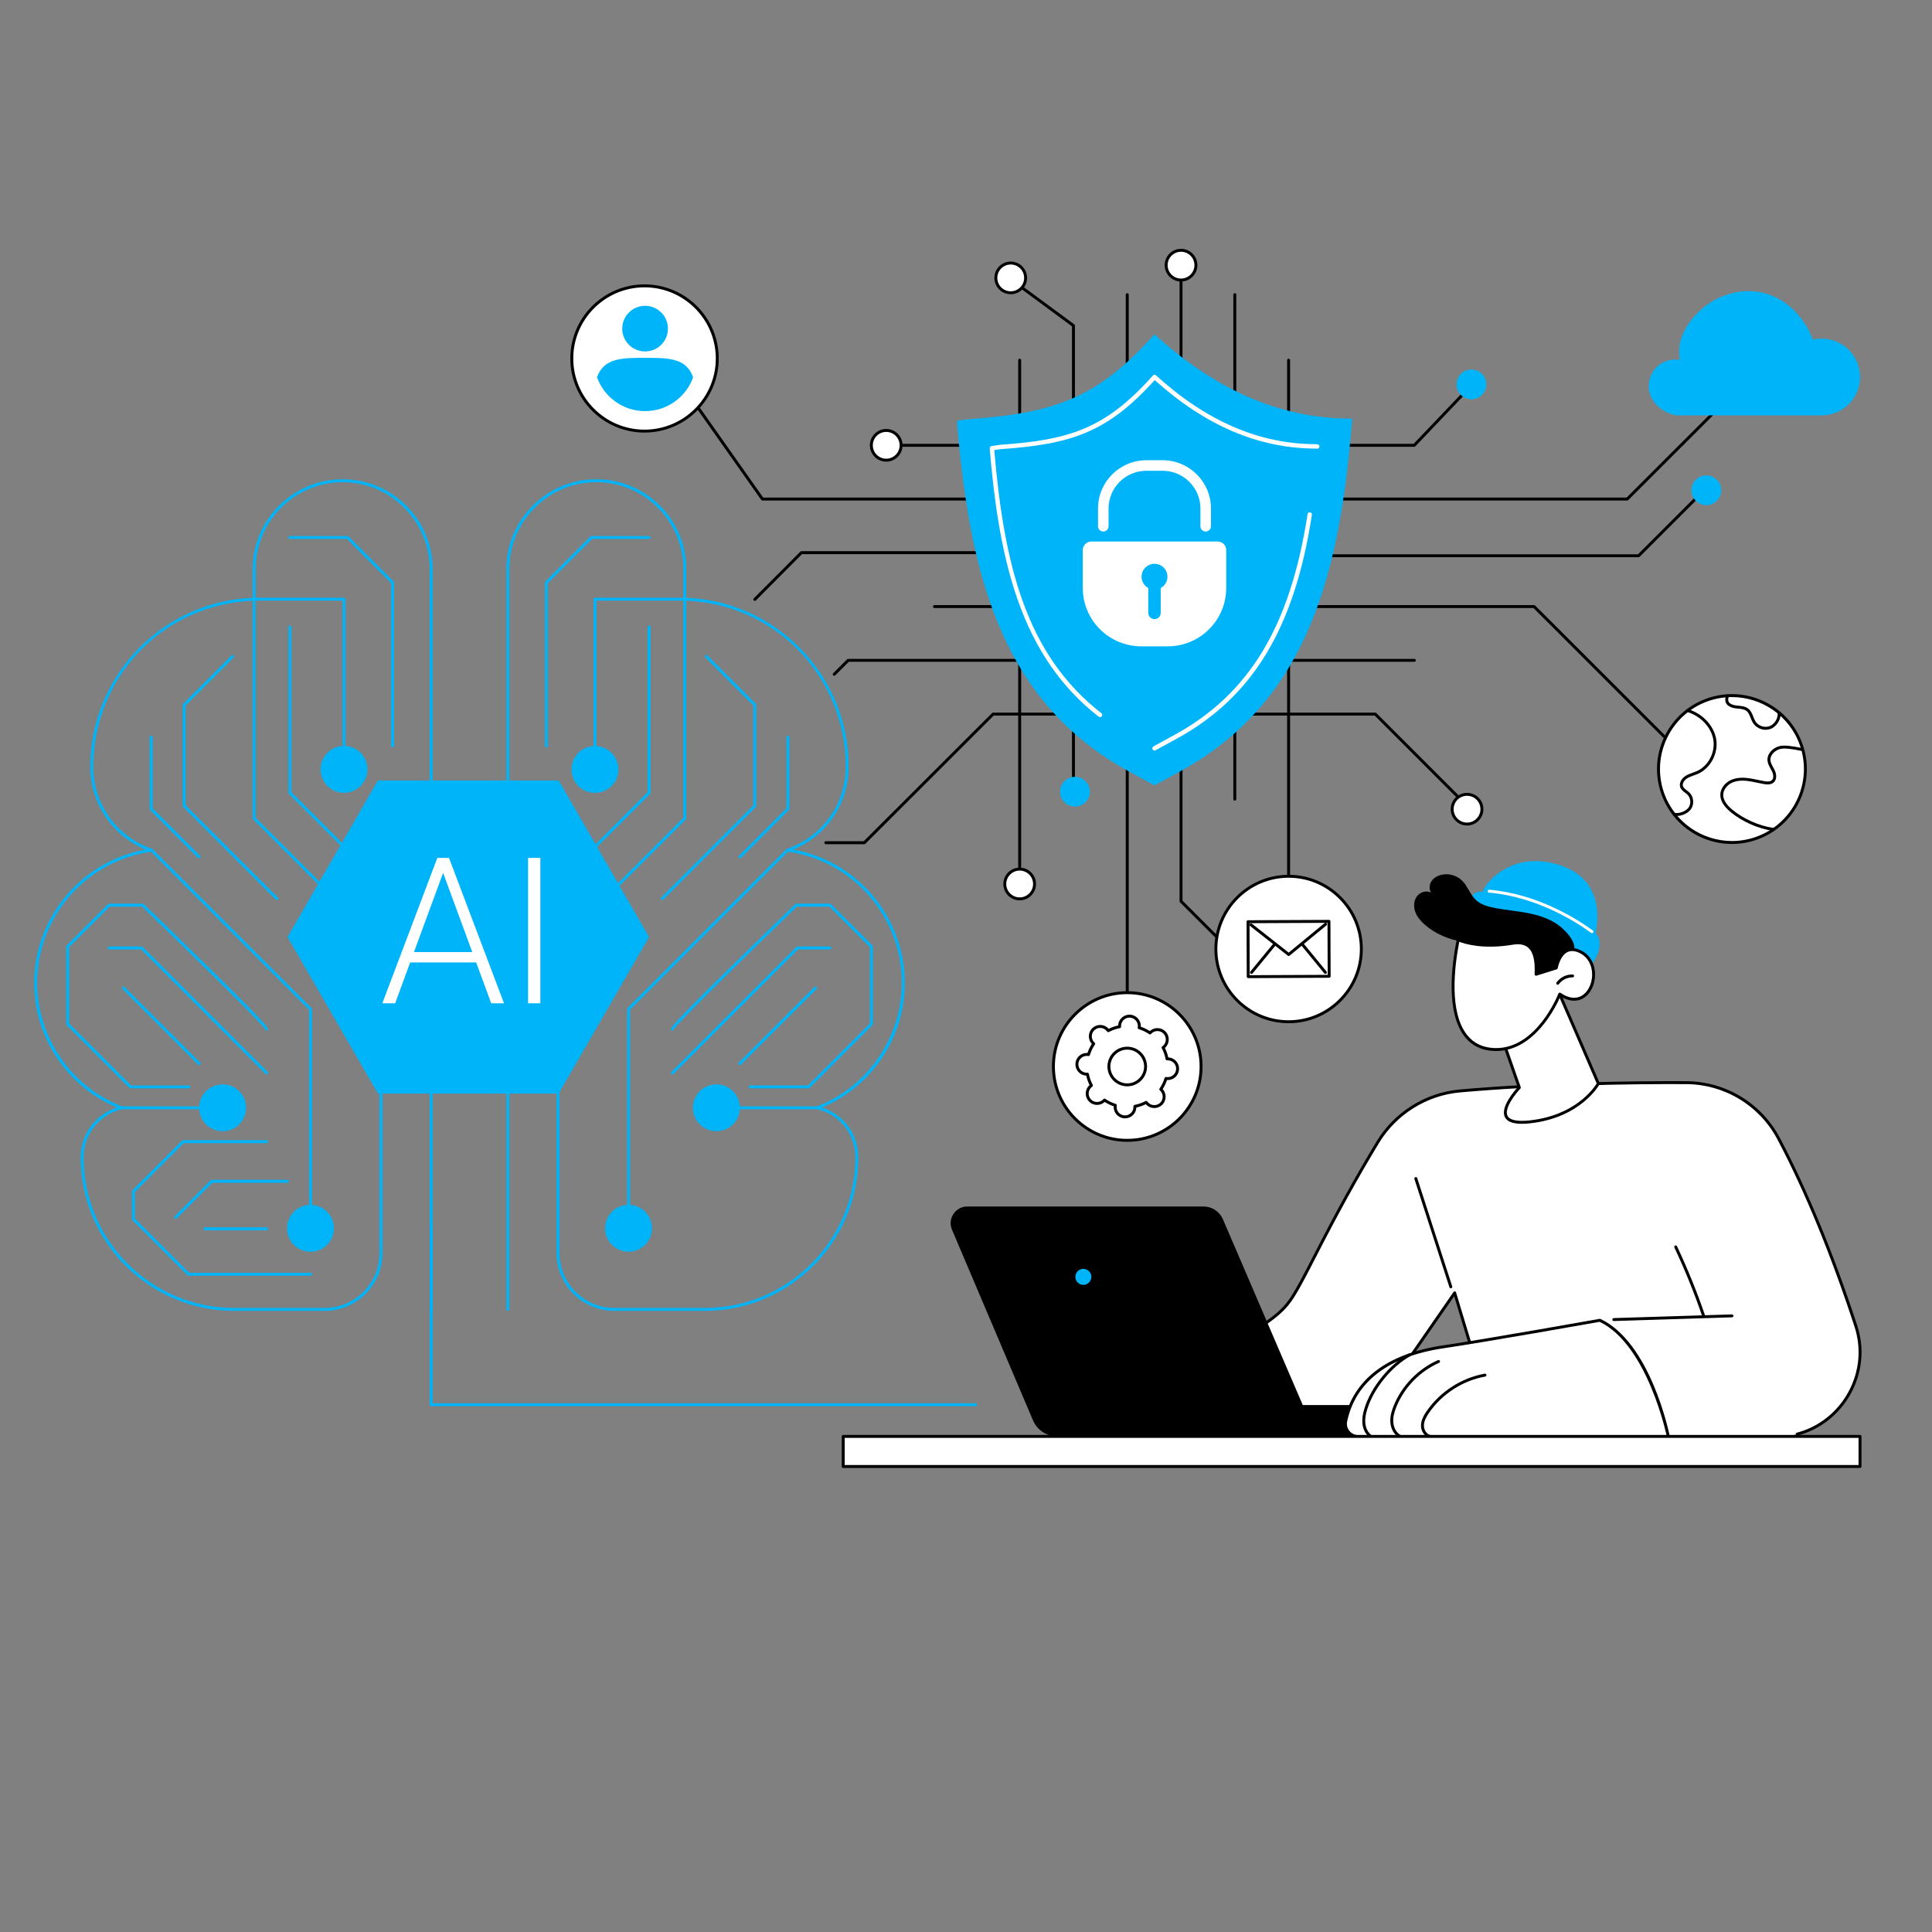
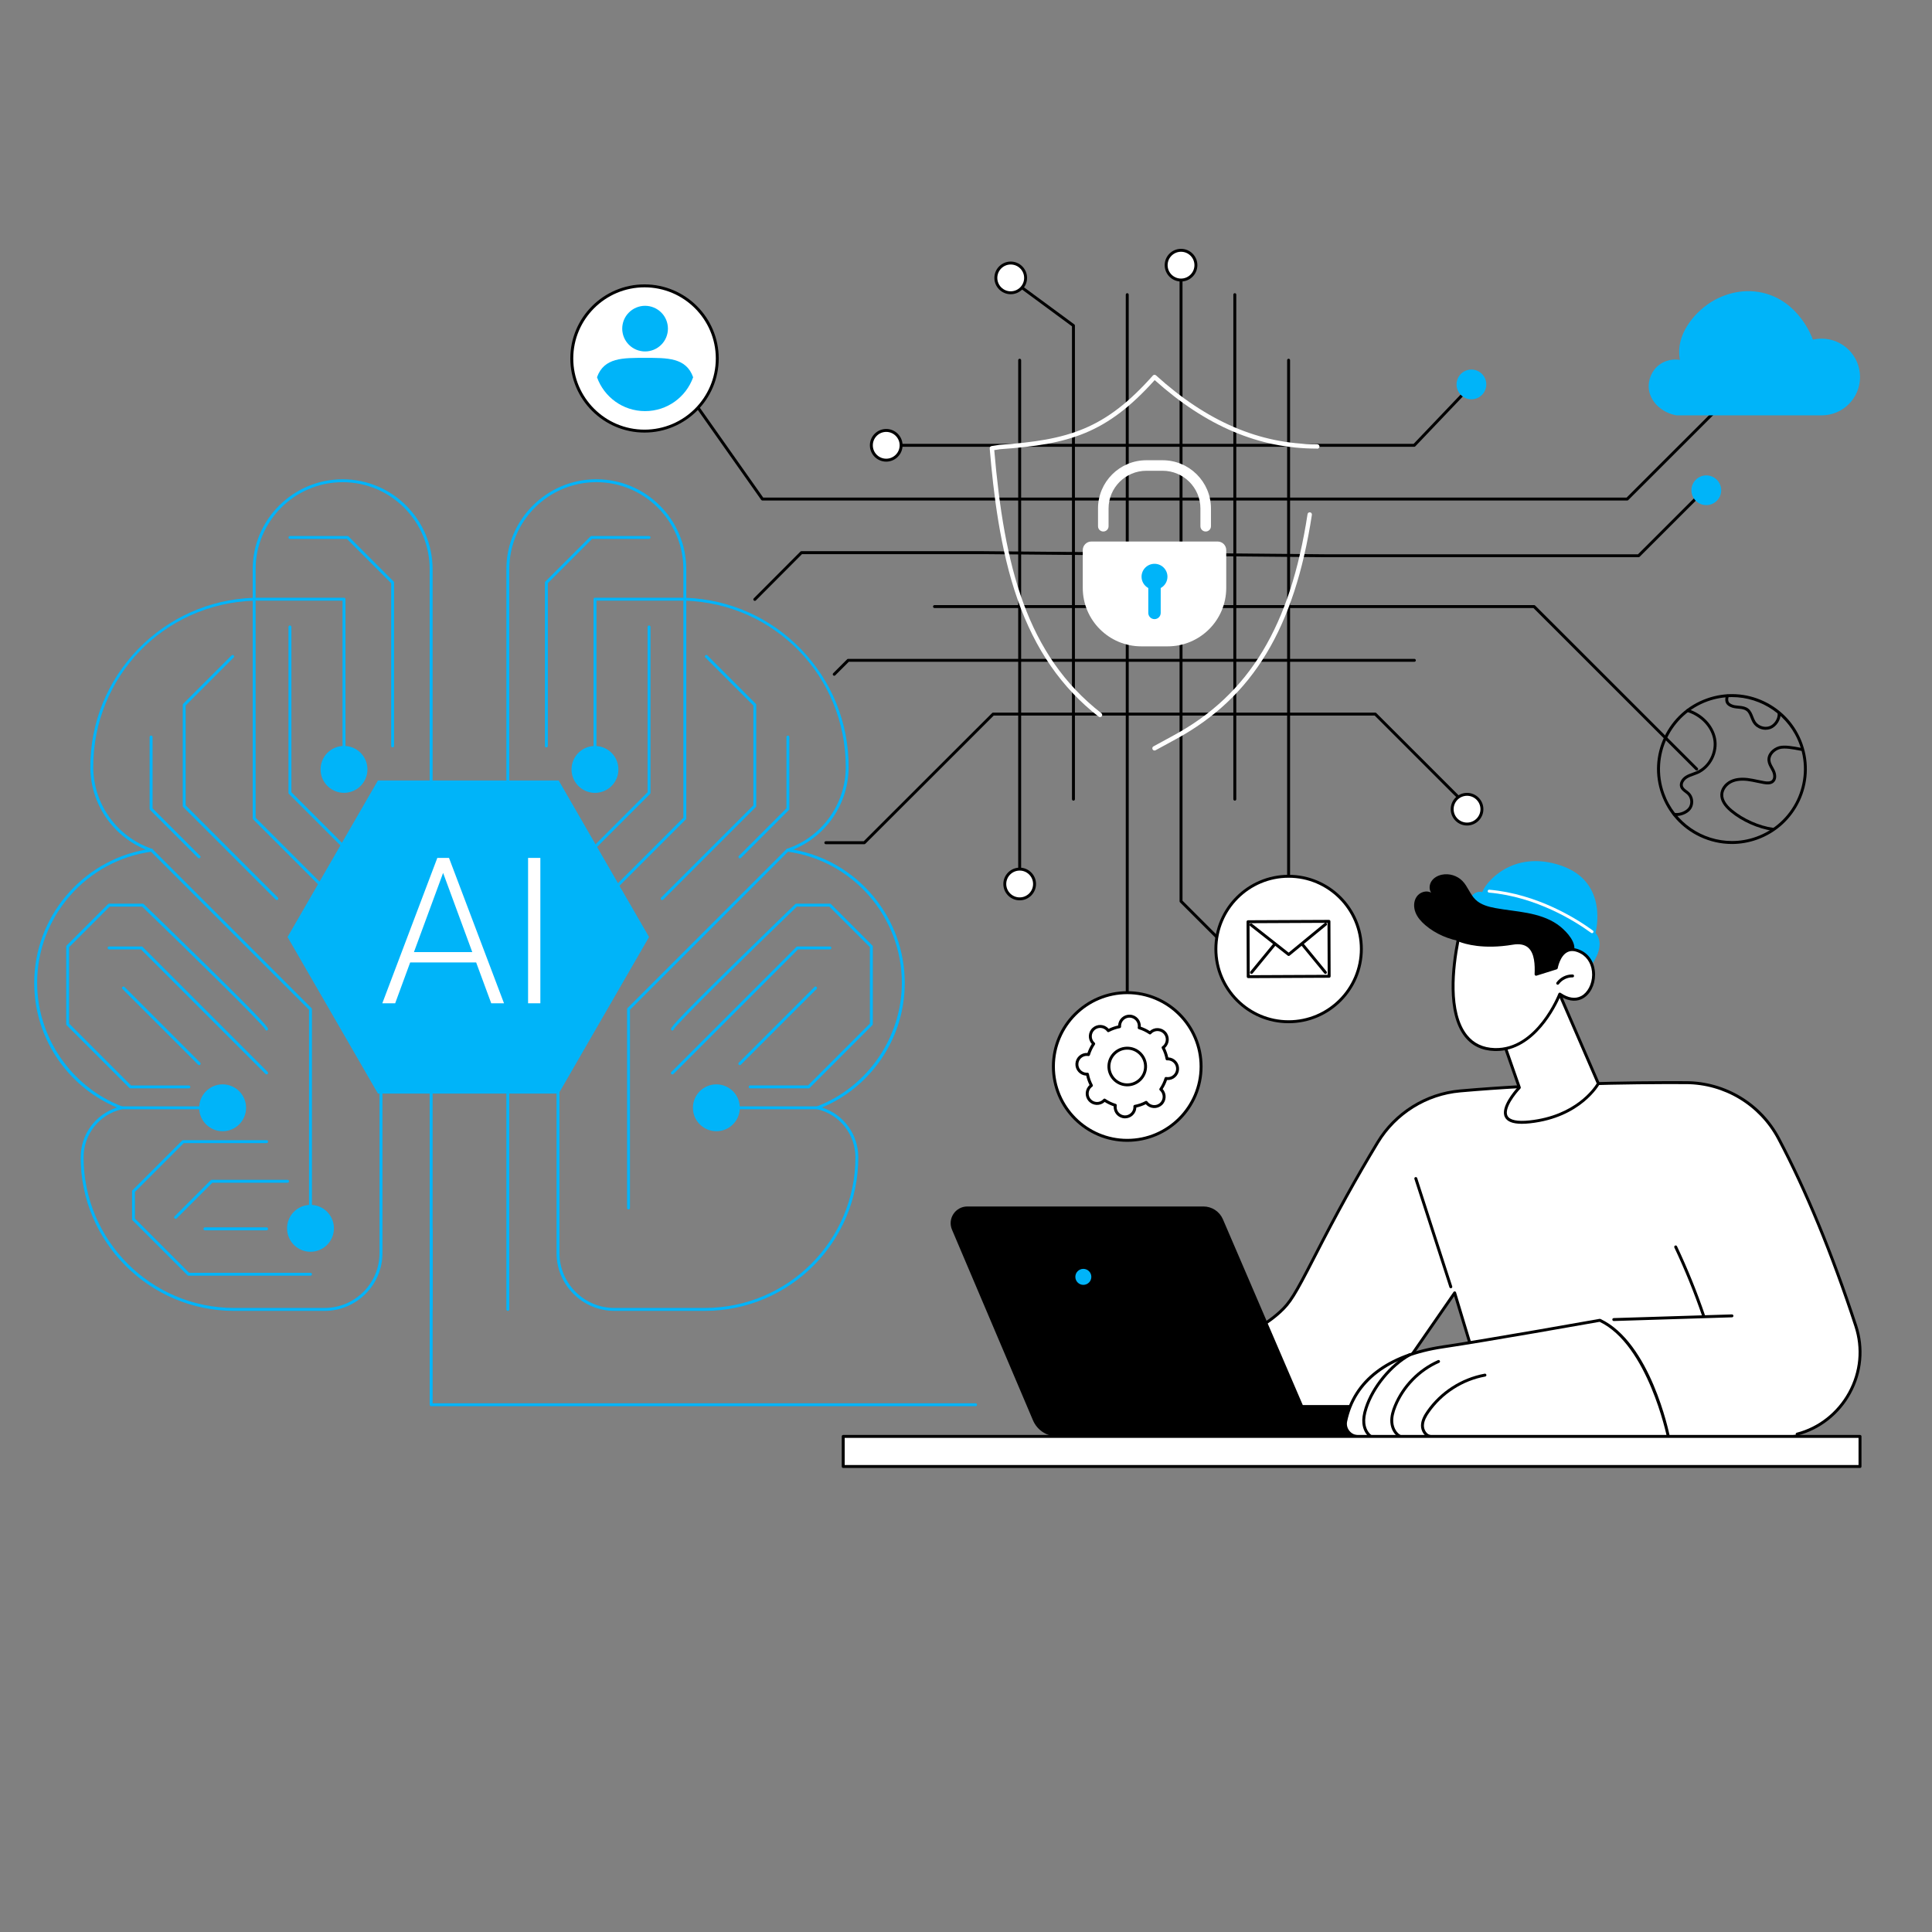
<svg xmlns="http://www.w3.org/2000/svg" width="500" viewBox="0 0 375 375" height="500" preserveAspectRatio="xMidYMid meet">
  <rect x="0" y="0" width="375" height="375" fill="#808080" stroke="none" />
  <defs>
    <clipPath id="c081eba6cd">
      <path d="M 226 48.297 L 233 48.297 L 233 55 L 226 55 Z M 226 48.297 " clip-rule="nonzero" />
    </clipPath>
    <clipPath id="40db11921b">
      <path d="M 6.547 93 L 84 93 L 84 255 L 6.547 255 Z M 6.547 93 " clip-rule="nonzero" />
    </clipPath>
  </defs>
  <path fill="#000000" d="M 241.773 187.75 C 241.703 187.75 241.629 187.723 241.57 187.668 L 229.035 175.137 C 228.984 175.086 228.953 175.012 228.953 174.938 L 228.953 50.816 C 228.953 50.66 229.078 50.531 229.238 50.531 C 229.395 50.531 229.523 50.656 229.523 50.816 L 229.523 174.82 L 241.977 187.266 C 242.086 187.375 242.086 187.555 241.977 187.668 C 241.922 187.723 241.848 187.75 241.773 187.75 Z M 241.773 187.75 " fill-opacity="1" fill-rule="nonzero" />
  <path fill="#000000" d="M 218.797 202.109 C 218.641 202.109 218.512 201.98 218.512 201.824 L 218.512 57.188 C 218.512 57.031 218.641 56.906 218.797 56.906 C 218.953 56.906 219.082 57.031 219.082 57.188 L 219.082 201.824 C 219.082 201.98 218.953 202.109 218.797 202.109 Z M 218.797 202.109 " fill-opacity="1" fill-rule="nonzero" />
  <path fill="#000000" d="M 197.918 171.254 C 197.758 171.254 197.633 171.129 197.633 170.973 L 197.633 69.914 C 197.633 69.758 197.758 69.629 197.918 69.629 C 198.074 69.629 198.203 69.758 198.203 69.914 L 198.203 170.973 C 198.203 171.129 198.074 171.254 197.918 171.254 Z M 197.918 171.254 " fill-opacity="1" fill-rule="nonzero" />
  <path fill="#000000" d="M 239.676 155.406 C 239.52 155.406 239.391 155.277 239.391 155.121 L 239.391 57.188 C 239.391 57.031 239.52 56.906 239.676 56.906 C 239.836 56.906 239.961 57.031 239.961 57.188 L 239.961 155.121 C 239.961 155.277 239.836 155.406 239.676 155.406 Z M 239.676 155.406 " fill-opacity="1" fill-rule="nonzero" />
  <path fill="#000000" d="M 250.117 173.898 C 249.961 173.898 249.832 173.77 249.832 173.613 L 249.832 69.914 C 249.832 69.758 249.961 69.629 250.117 69.629 C 250.273 69.629 250.402 69.758 250.402 69.914 L 250.402 173.613 C 250.402 173.77 250.273 173.898 250.117 173.898 Z M 250.117 173.898 " fill-opacity="1" fill-rule="nonzero" />
  <path fill="#000000" d="M 208.355 155.406 C 208.199 155.406 208.07 155.277 208.07 155.121 L 208.07 63.336 L 196.012 54.453 C 195.883 54.359 195.855 54.184 195.949 54.059 C 196.043 53.93 196.219 53.902 196.348 53.996 L 208.527 62.965 C 208.598 63.016 208.641 63.102 208.641 63.191 L 208.641 155.121 C 208.641 155.277 208.516 155.406 208.359 155.406 Z M 208.355 155.406 " fill-opacity="1" fill-rule="nonzero" />
-   <path fill="#00b4f9" d="M 211.539 153.668 C 211.539 154.051 211.465 154.418 211.316 154.77 C 211.172 155.125 210.961 155.438 210.691 155.707 C 210.422 155.977 210.109 156.188 209.754 156.332 C 209.402 156.48 209.031 156.555 208.648 156.555 C 208.266 156.555 207.898 156.48 207.543 156.332 C 207.191 156.188 206.879 155.977 206.609 155.707 C 206.336 155.438 206.129 155.125 205.98 154.77 C 205.836 154.418 205.762 154.051 205.762 153.668 C 205.762 153.285 205.836 152.914 205.98 152.562 C 206.129 152.207 206.336 151.898 206.609 151.625 C 206.879 151.355 207.191 151.148 207.543 151 C 207.898 150.855 208.266 150.781 208.648 150.781 C 209.031 150.781 209.402 150.855 209.754 151 C 210.109 151.148 210.422 151.355 210.691 151.625 C 210.961 151.898 211.172 152.207 211.316 152.562 C 211.465 152.914 211.539 153.285 211.539 153.668 Z M 211.539 153.668 " fill-opacity="1" fill-rule="nonzero" />
  <path fill="#ffffff" d="M 245.453 188.305 C 245.453 188.688 245.379 189.055 245.234 189.41 C 245.086 189.762 244.879 190.074 244.605 190.348 C 244.336 190.617 244.023 190.824 243.672 190.973 C 243.316 191.117 242.949 191.191 242.566 191.191 C 242.184 191.191 241.812 191.117 241.461 190.973 C 241.105 190.824 240.793 190.617 240.523 190.348 C 240.254 190.074 240.043 189.762 239.898 189.41 C 239.75 189.055 239.68 188.688 239.68 188.305 C 239.68 187.922 239.75 187.555 239.898 187.199 C 240.043 186.848 240.254 186.535 240.523 186.266 C 240.793 185.992 241.105 185.785 241.461 185.637 C 241.812 185.492 242.184 185.418 242.566 185.418 C 242.949 185.418 243.316 185.492 243.672 185.637 C 244.023 185.785 244.336 185.992 244.605 186.266 C 244.879 186.535 245.086 186.848 245.234 187.199 C 245.379 187.555 245.453 187.922 245.453 188.305 Z M 245.453 188.305 " fill-opacity="1" fill-rule="nonzero" />
  <path fill="#000000" d="M 242.566 191.477 C 240.816 191.477 239.395 190.055 239.395 188.305 C 239.395 186.559 240.816 185.133 242.566 185.133 C 244.312 185.133 245.738 186.559 245.738 188.305 C 245.738 190.055 244.312 191.477 242.566 191.477 Z M 242.566 185.703 C 241.129 185.703 239.961 186.871 239.961 188.305 C 239.961 189.738 241.129 190.906 242.566 190.906 C 244 190.906 245.168 189.738 245.168 188.305 C 245.168 186.871 244 185.703 242.566 185.703 Z M 242.566 185.703 " fill-opacity="1" fill-rule="nonzero" />
  <path fill="#ffffff" d="M 200.805 171.574 C 200.805 171.957 200.734 172.324 200.59 172.68 C 200.441 173.031 200.234 173.344 199.965 173.617 C 199.695 173.887 199.383 174.098 199.031 174.242 C 198.676 174.391 198.309 174.465 197.926 174.469 C 197.543 174.469 197.176 174.395 196.82 174.25 C 196.465 174.105 196.152 173.898 195.883 173.629 C 195.609 173.355 195.402 173.047 195.254 172.691 C 195.105 172.34 195.031 171.973 195.031 171.59 C 195.031 171.207 195.102 170.836 195.246 170.484 C 195.395 170.129 195.602 169.816 195.871 169.547 C 196.141 169.273 196.453 169.066 196.805 168.918 C 197.16 168.77 197.527 168.695 197.91 168.695 C 198.293 168.695 198.66 168.766 199.016 168.91 C 199.371 169.059 199.684 169.266 199.953 169.535 C 200.227 169.805 200.434 170.117 200.582 170.469 C 200.73 170.82 200.805 171.191 200.805 171.574 Z M 200.805 171.574 " fill-opacity="1" fill-rule="nonzero" />
  <path fill="#000000" d="M 197.918 174.754 C 196.168 174.754 194.746 173.332 194.746 171.582 C 194.746 169.836 196.168 168.41 197.918 168.41 C 199.664 168.41 201.09 169.836 201.09 171.582 C 201.09 173.332 199.668 174.754 197.918 174.754 Z M 197.918 168.98 C 196.48 168.98 195.312 170.148 195.312 171.582 C 195.312 173.016 196.48 174.184 197.918 174.184 C 199.355 174.184 200.52 173.016 200.52 171.582 C 200.52 170.148 199.352 168.98 197.918 168.98 Z M 197.918 168.98 " fill-opacity="1" fill-rule="nonzero" />
  <g clip-path="url(#c081eba6cd)">
    <path fill="#ffffff" d="M 232.125 51.457 C 232.125 51.84 232.055 52.211 231.906 52.562 C 231.762 52.918 231.555 53.23 231.285 53.5 C 231.016 53.773 230.703 53.98 230.348 54.129 C 229.996 54.277 229.629 54.352 229.246 54.352 C 228.863 54.352 228.492 54.281 228.141 54.137 C 227.785 53.988 227.473 53.781 227.199 53.512 C 226.93 53.242 226.719 52.93 226.574 52.578 C 226.426 52.223 226.352 51.855 226.352 51.473 C 226.348 51.09 226.422 50.723 226.566 50.367 C 226.711 50.016 226.922 49.703 227.191 49.43 C 227.461 49.16 227.773 48.949 228.125 48.801 C 228.477 48.656 228.848 48.582 229.23 48.578 C 229.613 48.578 229.98 48.652 230.336 48.797 C 230.688 48.941 231.004 49.148 231.273 49.418 C 231.547 49.691 231.754 50 231.902 50.355 C 232.051 50.707 232.125 51.074 232.125 51.457 Z M 232.125 51.457 " fill-opacity="1" fill-rule="nonzero" />
    <path fill="#000000" d="M 229.238 54.641 C 227.488 54.641 226.066 53.215 226.066 51.469 C 226.066 49.719 227.488 48.297 229.238 48.297 C 230.988 48.297 232.41 49.719 232.41 51.469 C 232.41 53.215 230.984 54.641 229.238 54.641 Z M 229.238 48.867 C 227.801 48.867 226.633 50.035 226.633 51.469 C 226.633 52.902 227.801 54.07 229.238 54.07 C 230.672 54.07 231.84 52.902 231.84 51.469 C 231.84 50.035 230.676 48.867 229.238 48.867 Z M 229.238 48.867 " fill-opacity="1" fill-rule="nonzero" />
  </g>
  <path fill="#ffffff" d="M 199.066 53.93 C 199.066 54.312 198.996 54.684 198.848 55.035 C 198.703 55.391 198.496 55.703 198.227 55.973 C 197.957 56.246 197.645 56.453 197.293 56.602 C 196.938 56.75 196.57 56.824 196.188 56.824 C 195.805 56.824 195.434 56.754 195.082 56.609 C 194.727 56.465 194.414 56.254 194.145 55.984 C 193.871 55.715 193.66 55.402 193.516 55.051 C 193.367 54.699 193.293 54.328 193.293 53.945 C 193.289 53.562 193.363 53.195 193.508 52.84 C 193.652 52.488 193.859 52.176 194.133 51.902 C 194.402 51.633 194.715 51.422 195.066 51.277 C 195.418 51.129 195.789 51.055 196.172 51.051 C 196.555 51.051 196.922 51.125 197.277 51.27 C 197.629 51.414 197.941 51.621 198.215 51.891 C 198.488 52.164 198.695 52.473 198.844 52.828 C 198.992 53.18 199.066 53.547 199.066 53.93 Z M 199.066 53.93 " fill-opacity="1" fill-rule="nonzero" />
  <path fill="#000000" d="M 196.18 57.109 C 194.43 57.109 193.008 55.688 193.008 53.941 C 193.008 52.191 194.43 50.77 196.18 50.77 C 197.93 50.77 199.352 52.191 199.352 53.941 C 199.352 55.688 197.926 57.109 196.18 57.109 Z M 196.18 51.34 C 194.742 51.34 193.578 52.508 193.578 53.941 C 193.578 55.375 194.742 56.543 196.18 56.543 C 197.613 56.543 198.785 55.375 198.785 53.941 C 198.785 52.508 197.617 51.34 196.18 51.34 Z M 196.18 51.34 " fill-opacity="1" fill-rule="nonzero" />
  <path fill="#000000" d="M 161.922 131.16 C 161.852 131.16 161.777 131.133 161.723 131.078 C 161.609 130.969 161.609 130.789 161.723 130.676 L 164.43 127.969 C 164.484 127.914 164.555 127.887 164.633 127.887 L 274.527 127.887 C 274.684 127.887 274.812 128.012 274.812 128.168 C 274.812 128.328 274.684 128.453 274.527 128.453 L 164.75 128.453 L 162.121 131.082 C 162.066 131.137 161.996 131.164 161.922 131.164 Z M 161.922 131.16 " fill-opacity="1" fill-rule="nonzero" />
  <path fill="#000000" d="M 167.766 163.855 L 160.289 163.855 C 160.133 163.855 160.008 163.727 160.008 163.57 C 160.008 163.414 160.133 163.285 160.289 163.285 L 167.648 163.285 L 192.562 138.402 C 192.617 138.348 192.688 138.316 192.766 138.316 L 266.938 138.316 C 267.012 138.316 267.082 138.348 267.137 138.402 L 285.859 157.113 C 285.973 157.223 285.973 157.402 285.859 157.516 C 285.75 157.625 285.57 157.625 285.457 157.516 L 266.82 138.887 L 192.883 138.887 L 167.969 163.77 C 167.918 163.824 167.844 163.855 167.766 163.855 Z M 167.766 163.855 " fill-opacity="1" fill-rule="nonzero" />
  <path fill="#000000" d="M 315.84 97.152 L 147.988 97.152 C 147.895 97.152 147.809 97.105 147.754 97.031 L 132.07 74.781 C 131.98 74.652 132.012 74.477 132.141 74.383 C 132.27 74.293 132.445 74.324 132.535 74.453 L 148.137 96.582 L 315.723 96.582 L 337.25 75.066 C 337.363 74.957 337.543 74.957 337.652 75.066 C 337.766 75.18 337.766 75.359 337.652 75.469 L 316.043 97.066 C 315.988 97.121 315.918 97.152 315.84 97.152 Z M 315.84 97.152 " fill-opacity="1" fill-rule="nonzero" />
  <path fill="#000000" d="M 146.508 116.629 C 146.434 116.629 146.363 116.602 146.309 116.543 C 146.195 116.434 146.195 116.254 146.309 116.141 L 155.352 107.07 C 155.402 107.016 155.477 106.984 155.551 106.984 L 190.832 106.984 L 257.125 107.586 L 317.934 107.586 L 330.57 94.957 C 330.684 94.844 330.863 94.844 330.973 94.957 C 331.086 95.066 331.086 95.246 330.973 95.359 L 318.254 108.07 C 318.199 108.121 318.129 108.152 318.051 108.152 L 257.125 108.152 L 190.828 107.555 L 155.668 107.555 L 146.711 116.543 C 146.656 116.598 146.582 116.625 146.508 116.625 Z M 146.508 116.629 " fill-opacity="1" fill-rule="nonzero" />
  <path fill="#000000" d="M 329.32 149.555 C 329.25 149.555 329.176 149.527 329.121 149.473 L 297.648 118.02 L 181.387 118.02 C 181.23 118.02 181.102 117.891 181.102 117.734 C 181.102 117.578 181.23 117.449 181.387 117.449 L 297.766 117.449 C 297.84 117.449 297.914 117.48 297.969 117.531 L 329.523 149.07 C 329.633 149.18 329.633 149.359 329.523 149.469 C 329.469 149.527 329.395 149.555 329.32 149.555 Z M 329.32 149.555 " fill-opacity="1" fill-rule="nonzero" />
  <path fill="#000000" d="M 274.508 86.719 L 172.855 86.719 C 172.699 86.719 172.57 86.59 172.57 86.434 C 172.57 86.277 172.699 86.148 172.855 86.148 L 274.387 86.148 L 284.945 75.074 C 285.051 74.957 285.23 74.953 285.348 75.062 C 285.461 75.172 285.465 75.352 285.355 75.465 L 274.715 86.629 C 274.664 86.688 274.586 86.719 274.512 86.719 Z M 274.508 86.719 " fill-opacity="1" fill-rule="nonzero" />
  <path fill="#00b4f9" d="M 288.488 74.617 C 288.488 75 288.414 75.367 288.27 75.719 C 288.121 76.074 287.914 76.387 287.641 76.656 C 287.371 76.926 287.059 77.137 286.707 77.281 C 286.352 77.43 285.984 77.504 285.602 77.504 C 285.219 77.504 284.848 77.43 284.496 77.281 C 284.141 77.137 283.828 76.926 283.559 76.656 C 283.289 76.387 283.078 76.074 282.934 75.719 C 282.785 75.367 282.715 75 282.715 74.617 C 282.715 74.234 282.785 73.863 282.934 73.512 C 283.078 73.156 283.289 72.844 283.559 72.574 C 283.828 72.305 284.141 72.098 284.496 71.949 C 284.848 71.805 285.219 71.73 285.602 71.73 C 285.984 71.73 286.352 71.805 286.707 71.949 C 287.059 72.098 287.371 72.305 287.641 72.574 C 287.914 72.844 288.121 73.156 288.27 73.512 C 288.414 73.863 288.488 74.234 288.488 74.617 Z M 288.488 74.617 " fill-opacity="1" fill-rule="nonzero" />
  <path fill="#ffffff" d="M 340.66 75.27 C 340.66 75.652 340.586 76.02 340.441 76.375 C 340.293 76.727 340.086 77.039 339.816 77.309 C 339.543 77.582 339.23 77.789 338.879 77.934 C 338.523 78.082 338.156 78.156 337.773 78.156 C 337.391 78.156 337.023 78.082 336.668 77.934 C 336.316 77.789 336.004 77.582 335.73 77.309 C 335.461 77.039 335.254 76.727 335.105 76.375 C 334.961 76.02 334.887 75.652 334.887 75.27 C 334.887 74.887 334.961 74.52 335.105 74.164 C 335.254 73.812 335.461 73.5 335.73 73.227 C 336.004 72.957 336.316 72.75 336.668 72.602 C 337.023 72.457 337.391 72.383 337.773 72.383 C 338.156 72.383 338.523 72.457 338.879 72.602 C 339.23 72.75 339.543 72.957 339.816 73.227 C 340.086 73.5 340.293 73.812 340.441 74.164 C 340.586 74.52 340.66 74.887 340.66 75.27 Z M 340.66 75.27 " fill-opacity="1" fill-rule="nonzero" />
  <path fill="#000000" d="M 337.773 78.441 C 336.023 78.441 334.602 77.016 334.602 75.27 C 334.602 73.52 336.023 72.098 337.773 72.098 C 339.523 72.098 340.945 73.52 340.945 75.27 C 340.945 77.016 339.523 78.441 337.773 78.441 Z M 337.773 72.668 C 336.34 72.668 335.168 73.836 335.168 75.27 C 335.168 76.703 336.336 77.871 337.773 77.871 C 339.211 77.871 340.379 76.703 340.379 75.27 C 340.379 73.836 339.211 72.668 337.773 72.668 Z M 337.773 72.668 " fill-opacity="1" fill-rule="nonzero" />
  <path fill="#00b4f9" d="M 334.082 95.156 C 334.082 95.539 334.008 95.91 333.863 96.262 C 333.715 96.617 333.508 96.93 333.234 97.199 C 332.965 97.469 332.652 97.68 332.301 97.824 C 331.945 97.973 331.578 98.043 331.195 98.043 C 330.812 98.043 330.441 97.973 330.09 97.824 C 329.734 97.68 329.422 97.469 329.152 97.199 C 328.883 96.93 328.672 96.617 328.527 96.262 C 328.379 95.91 328.305 95.539 328.305 95.156 C 328.305 94.773 328.379 94.406 328.527 94.055 C 328.672 93.699 328.883 93.387 329.152 93.117 C 329.422 92.848 329.734 92.637 330.09 92.492 C 330.441 92.344 330.812 92.273 331.195 92.273 C 331.578 92.273 331.945 92.344 332.301 92.492 C 332.652 92.637 332.965 92.848 333.234 93.117 C 333.508 93.387 333.715 93.699 333.863 94.055 C 334.008 94.406 334.082 94.773 334.082 95.156 Z M 334.082 95.156 " fill-opacity="1" fill-rule="nonzero" />
  <path fill="#ffffff" d="M 284.781 154.184 C 285.164 154.188 285.531 154.262 285.887 154.406 C 286.238 154.555 286.551 154.762 286.82 155.035 C 287.09 155.305 287.301 155.617 287.445 155.973 C 287.59 156.324 287.664 156.695 287.664 157.078 C 287.664 157.461 287.59 157.828 287.441 158.18 C 287.293 158.535 287.086 158.848 286.812 159.117 C 286.543 159.387 286.23 159.594 285.875 159.738 C 285.52 159.887 285.152 159.957 284.77 159.957 C 284.387 159.957 284.02 159.883 283.664 159.734 C 283.312 159.59 283 159.379 282.73 159.109 C 282.461 158.836 282.25 158.523 282.105 158.172 C 281.961 157.816 281.887 157.449 281.887 157.066 C 281.891 156.684 281.961 156.316 282.109 155.961 C 282.258 155.609 282.465 155.297 282.738 155.027 C 283.008 154.758 283.32 154.547 283.676 154.402 C 284.031 154.258 284.398 154.184 284.781 154.184 Z M 284.781 154.184 " fill-opacity="1" fill-rule="nonzero" />
  <path fill="#000000" d="M 284.754 160.234 C 283.004 160.234 281.582 158.812 281.582 157.062 C 281.582 155.316 283.004 153.895 284.754 153.895 C 286.5 153.895 287.926 155.316 287.926 157.062 C 287.926 158.812 286.504 160.234 284.754 160.234 Z M 284.754 154.461 C 283.316 154.461 282.148 155.629 282.148 157.062 C 282.148 158.496 283.316 159.664 284.754 159.664 C 286.188 159.664 287.355 158.496 287.355 157.062 C 287.355 155.629 286.188 154.461 284.754 154.461 Z M 284.754 154.461 " fill-opacity="1" fill-rule="nonzero" />
  <path fill="#ffffff" d="M 172.008 83.547 C 172.391 83.547 172.758 83.621 173.113 83.766 C 173.465 83.914 173.777 84.125 174.047 84.395 C 174.316 84.664 174.527 84.977 174.672 85.332 C 174.816 85.688 174.891 86.055 174.891 86.438 C 174.891 86.82 174.816 87.188 174.668 87.539 C 174.52 87.895 174.312 88.207 174.039 88.477 C 173.77 88.746 173.457 88.953 173.102 89.102 C 172.75 89.246 172.379 89.32 171.996 89.316 C 171.613 89.316 171.246 89.242 170.895 89.098 C 170.539 88.949 170.227 88.738 169.957 88.469 C 169.688 88.199 169.48 87.887 169.332 87.531 C 169.188 87.18 169.113 86.809 169.113 86.426 C 169.117 86.043 169.191 85.676 169.336 85.324 C 169.484 84.969 169.691 84.656 169.965 84.387 C 170.234 84.117 170.547 83.91 170.902 83.762 C 171.258 83.617 171.625 83.543 172.008 83.547 Z M 172.008 83.547 " fill-opacity="1" fill-rule="nonzero" />
  <path fill="#000000" d="M 172.016 89.605 C 170.266 89.605 168.844 88.184 168.844 86.434 C 168.844 84.684 170.266 83.262 172.016 83.262 C 173.762 83.262 175.188 84.684 175.188 86.434 C 175.188 88.184 173.762 89.605 172.016 89.605 Z M 172.016 83.832 C 170.578 83.832 169.414 85 169.414 86.434 C 169.414 87.867 170.578 89.035 172.016 89.035 C 173.449 89.035 174.621 87.867 174.621 86.434 C 174.621 85 173.453 83.832 172.016 83.832 Z M 172.016 83.832 " fill-opacity="1" fill-rule="nonzero" />
-   <path fill="#00b4f9" d="M 224.07 152.441 L 219.043 149.688 C 193.789 135.863 188.137 110.332 185.723 81.691 L 187.594 81.398 C 204.641 80.211 212.984 77.355 224.07 64.887 C 237.301 76.879 249.938 81.254 262.328 81.254 L 262.453 81.281 C 260.164 110.148 254.41 135.914 228.938 149.793 L 224.07 152.445 Z M 224.07 152.441 " fill-opacity="1" fill-rule="nonzero" />
  <path fill="#ffffff" d="M 213.512 139.195 C 213.422 139.195 213.328 139.164 213.25 139.105 C 206.078 133.527 200.93 126.098 197.52 116.391 C 194.086 106.637 192.82 95.582 192.102 87.043 C 192.086 86.816 192.242 86.617 192.461 86.582 L 194 86.344 C 194.012 86.34 194.023 86.34 194.035 86.34 C 207.402 85.406 214.488 83.332 223.773 72.891 C 223.848 72.805 223.953 72.754 224.07 72.75 C 224.188 72.742 224.293 72.781 224.379 72.859 C 234.301 81.848 244.508 86.219 255.586 86.219 C 255.613 86.219 255.641 86.223 255.672 86.23 L 255.773 86.25 C 256 86.297 256.152 86.523 256.102 86.754 C 256.055 86.984 255.828 87.133 255.598 87.086 L 255.539 87.074 C 244.379 87.062 234.098 82.711 224.125 73.777 C 214.781 84.16 207.574 86.25 194.113 87.191 L 192.984 87.367 C 194.91 109.824 199.219 127.113 213.773 138.43 C 213.961 138.578 213.996 138.844 213.848 139.031 C 213.766 139.141 213.641 139.195 213.512 139.195 Z M 213.512 139.195 " fill-opacity="1" fill-rule="nonzero" />
  <path fill="#ffffff" d="M 224.09 145.672 C 223.941 145.672 223.793 145.594 223.715 145.449 C 223.602 145.242 223.68 144.984 223.887 144.871 L 227.891 142.688 C 242.484 134.738 250.469 121.512 253.793 99.801 C 253.828 99.566 254.047 99.406 254.277 99.441 C 254.512 99.477 254.672 99.695 254.637 99.93 C 251.27 121.93 243.148 135.352 228.301 143.438 L 224.297 145.621 C 224.23 145.656 224.16 145.672 224.09 145.672 Z M 224.09 145.672 " fill-opacity="1" fill-rule="nonzero" />
  <path fill="#ffffff" d="M 236.344 105.109 L 211.832 105.109 C 210.914 105.109 210.164 105.852 210.164 106.773 L 210.164 114.113 C 210.164 120.379 215.258 125.457 221.539 125.457 L 226.637 125.457 C 232.922 125.457 238.012 120.379 238.012 114.113 L 238.012 106.773 C 238.012 105.852 237.266 105.109 236.344 105.109 Z M 236.344 105.109 " fill-opacity="1" fill-rule="nonzero" />
  <path fill="#ffffff" d="M 234.023 103.164 C 233.461 103.164 233 102.707 233 102.145 L 233 98.695 C 233 94.66 229.707 91.375 225.66 91.375 L 222.512 91.375 C 218.465 91.375 215.172 94.66 215.172 98.695 L 215.172 102.145 C 215.172 102.707 214.715 103.164 214.148 103.164 C 213.582 103.164 213.125 102.707 213.125 102.145 L 213.125 98.695 C 213.125 93.531 217.336 89.332 222.512 89.332 L 225.66 89.332 C 230.836 89.332 235.047 93.531 235.047 98.695 L 235.047 102.145 C 235.047 102.707 234.59 103.164 234.023 103.164 Z M 234.023 103.164 " fill-opacity="1" fill-rule="nonzero" />
  <path fill="#00b4f9" d="M 226.602 111.938 C 226.602 110.555 225.477 109.434 224.09 109.434 C 222.699 109.434 221.574 110.555 221.574 111.938 C 221.574 112.887 222.105 113.711 222.883 114.137 L 222.883 118.969 C 222.883 119.633 223.422 120.172 224.09 120.172 C 224.754 120.172 225.293 119.633 225.293 118.969 L 225.293 114.137 C 226.07 113.711 226.602 112.887 226.602 111.938 Z M 226.602 111.938 " fill-opacity="1" fill-rule="nonzero" />
  <path fill="#00b4f9" d="M 322.117 70.77 C 323.812 69.523 325.695 69.789 326.078 69.848 C 326.023 69.582 325.957 69.195 325.93 68.723 C 325.684 64.406 329.152 60.262 332.75 58.258 C 334.047 57.539 337.707 55.789 342.188 56.84 C 349.18 58.48 351.707 65.418 351.883 65.93 C 352.43 65.801 353 65.734 353.586 65.734 C 357.695 65.734 361.031 69.066 361.031 73.18 C 361.031 77.289 357.699 80.621 353.586 80.621 L 325.418 80.621 C 322.336 80.078 320.141 77.746 320.012 75.215 C 319.938 73.723 320.566 71.902 322.113 70.77 Z M 322.117 70.77 " fill-opacity="1" fill-rule="nonzero" />
-   <path fill="#ffffff" d="M 350.426 149.27 C 350.426 150.207 350.332 151.133 350.152 152.051 C 349.969 152.969 349.699 153.859 349.34 154.727 C 348.98 155.59 348.543 156.41 348.023 157.188 C 347.504 157.969 346.91 158.688 346.25 159.348 C 345.59 160.012 344.867 160.602 344.09 161.121 C 343.312 161.641 342.492 162.082 341.625 162.438 C 340.762 162.797 339.871 163.066 338.953 163.25 C 338.035 163.434 337.105 163.523 336.172 163.523 C 335.234 163.523 334.309 163.434 333.391 163.25 C 332.473 163.066 331.582 162.797 330.715 162.438 C 329.852 162.082 329.031 161.641 328.254 161.121 C 327.473 160.602 326.754 160.012 326.094 159.348 C 325.43 158.688 324.84 157.969 324.32 157.188 C 323.801 156.41 323.359 155.59 323.004 154.727 C 322.645 153.859 322.375 152.969 322.191 152.051 C 322.008 151.133 321.918 150.207 321.918 149.27 C 321.918 148.336 322.008 147.406 322.191 146.488 C 322.375 145.57 322.645 144.68 323.004 143.816 C 323.359 142.949 323.801 142.129 324.32 141.352 C 324.84 140.574 325.43 139.852 326.094 139.191 C 326.754 138.531 327.473 137.938 328.254 137.418 C 329.031 136.898 329.852 136.461 330.715 136.102 C 331.582 135.742 332.473 135.473 333.391 135.289 C 334.309 135.109 335.234 135.016 336.172 135.016 C 337.105 135.016 338.035 135.109 338.953 135.289 C 339.871 135.473 340.762 135.742 341.625 136.102 C 342.492 136.461 343.312 136.898 344.09 137.418 C 344.867 137.938 345.59 138.531 346.25 139.191 C 346.91 139.852 347.504 140.574 348.023 141.352 C 348.543 142.129 348.98 142.949 349.34 143.816 C 349.699 144.68 349.969 145.57 350.152 146.488 C 350.332 147.406 350.426 148.336 350.426 149.27 Z M 350.426 149.27 " fill-opacity="1" fill-rule="nonzero" />
  <path fill="#000000" d="M 336.16 163.816 C 334.035 163.816 331.914 163.344 329.938 162.406 C 326.43 160.738 323.777 157.809 322.477 154.148 C 321.172 150.492 321.371 146.547 323.035 143.039 C 324.703 139.531 327.633 136.879 331.293 135.578 C 334.949 134.273 338.898 134.473 342.402 136.137 C 345.914 137.805 348.562 140.734 349.863 144.395 C 352.555 151.945 348.602 160.277 341.047 162.965 C 339.453 163.535 337.805 163.816 336.16 163.816 Z M 336.16 135.301 C 334.605 135.301 333.027 135.562 331.484 136.109 C 324.227 138.695 320.426 146.703 323.012 153.957 C 325.047 159.668 330.441 163.242 336.184 163.242 C 337.738 163.242 339.316 162.98 340.859 162.43 C 348.117 159.844 351.914 151.84 349.332 144.582 C 347.297 138.871 341.902 135.301 336.16 135.301 Z M 336.16 135.301 " fill-opacity="1" fill-rule="nonzero" />
  <path fill="#000000" d="M 325.414 158.387 C 325.25 158.387 325.086 158.371 324.926 158.348 C 324.77 158.32 324.668 158.176 324.691 158.02 C 324.715 157.867 324.863 157.758 325.016 157.785 C 326.18 157.973 327.473 157.293 327.859 156.562 C 328.258 155.805 328.117 154.828 327.523 154.238 C 327.387 154.105 327.23 153.984 327.062 153.859 C 326.688 153.578 326.305 153.285 326.133 152.809 C 325.836 151.98 326.422 151.07 327.16 150.602 C 327.598 150.324 328.082 150.152 328.551 149.984 C 328.809 149.895 329.074 149.801 329.32 149.691 C 331.641 148.672 333.043 145.895 332.516 143.371 C 332.02 141.016 330.039 138.98 327.473 138.184 C 327.32 138.137 327.238 137.98 327.285 137.828 C 327.332 137.68 327.488 137.594 327.641 137.641 C 330.402 138.496 332.535 140.699 333.07 143.258 C 333.652 146.031 332.105 149.09 329.551 150.215 C 329.281 150.332 329.008 150.426 328.742 150.523 C 328.281 150.684 327.848 150.84 327.461 151.086 C 326.93 151.422 326.473 152.074 326.668 152.617 C 326.781 152.934 327.082 153.164 327.402 153.406 C 327.578 153.539 327.758 153.676 327.922 153.832 C 328.688 154.594 328.875 155.852 328.359 156.828 C 327.883 157.734 326.609 158.383 325.414 158.383 Z M 325.414 158.387 " fill-opacity="1" fill-rule="nonzero" />
  <path fill="#000000" d="M 344.156 161.258 C 344.141 161.258 344.129 161.258 344.113 161.258 C 341.281 160.863 338.129 159.465 335.891 157.609 C 334.547 156.492 333.883 155.355 333.914 154.23 C 333.945 153.098 334.719 152.008 335.883 151.441 C 336.785 151.004 337.918 150.863 339.246 151.02 C 339.902 151.098 340.551 151.238 341.176 151.371 C 341.605 151.461 342.043 151.555 342.48 151.629 C 342.953 151.707 343.543 151.758 343.895 151.453 C 344.316 151.082 344.23 150.332 343.957 149.75 C 343.871 149.57 343.773 149.391 343.668 149.203 C 343.402 148.723 343.129 148.23 343.074 147.656 C 342.941 146.277 344.125 145.18 345.305 144.844 C 346.395 144.539 348.188 144.887 349.375 145.117 L 349.707 145.18 C 349.859 145.211 349.961 145.359 349.934 145.512 C 349.902 145.668 349.754 145.77 349.602 145.738 L 349.27 145.676 C 348.133 145.453 346.418 145.121 345.461 145.391 C 344.488 145.668 343.543 146.57 343.641 147.598 C 343.684 148.059 343.918 148.48 344.168 148.922 C 344.27 149.113 344.379 149.305 344.473 149.508 C 344.809 150.223 344.961 151.273 344.27 151.879 C 343.738 152.344 342.984 152.285 342.387 152.188 C 341.941 152.113 341.492 152.02 341.059 151.926 C 340.445 151.793 339.809 151.66 339.18 151.582 C 337.961 151.438 336.934 151.562 336.129 151.953 C 335.168 152.418 334.508 153.336 334.48 154.242 C 334.453 155.188 335.051 156.172 336.254 157.168 C 338.414 158.961 341.457 160.309 344.191 160.691 C 344.348 160.711 344.457 160.855 344.434 161.012 C 344.414 161.152 344.293 161.258 344.152 161.258 Z M 344.156 161.258 " fill-opacity="1" fill-rule="nonzero" />
  <path fill="#000000" d="M 342.715 141.652 C 341.762 141.652 340.809 141.176 340.281 140.367 C 340.066 140.039 339.922 139.672 339.781 139.316 C 339.578 138.793 339.387 138.301 338.996 137.996 C 338.621 137.699 338.094 137.613 337.578 137.562 L 337.406 137.547 C 336.887 137.5 336.352 137.449 335.859 137.207 C 335.211 136.891 334.602 136.379 335 135.008 C 335.043 134.855 335.199 134.77 335.352 134.812 C 335.5 134.855 335.59 135.016 335.543 135.168 C 335.227 136.262 335.719 136.504 336.113 136.699 C 336.512 136.895 336.969 136.934 337.457 136.98 L 337.637 136.996 C 338.234 137.055 338.859 137.164 339.348 137.547 C 339.863 137.949 340.094 138.539 340.312 139.105 C 340.449 139.449 340.574 139.773 340.758 140.055 C 341.309 140.895 342.48 141.293 343.43 140.961 C 344.383 140.629 345.137 139.461 345.043 138.465 C 345.031 138.309 345.145 138.168 345.301 138.156 C 345.457 138.141 345.598 138.254 345.609 138.41 C 345.727 139.668 344.812 141.082 343.617 141.5 C 343.324 141.602 343.02 141.648 342.715 141.648 Z M 342.715 141.652 " fill-opacity="1" fill-rule="nonzero" />
  <path fill="#ffffff" d="M 233.129 207.008 C 233.129 207.949 233.039 208.883 232.855 209.805 C 232.672 210.73 232.398 211.625 232.039 212.496 C 231.68 213.363 231.238 214.191 230.715 214.973 C 230.191 215.754 229.598 216.48 228.93 217.145 C 228.266 217.809 227.543 218.402 226.758 218.926 C 225.977 219.449 225.152 219.891 224.281 220.25 C 223.414 220.613 222.516 220.883 221.594 221.066 C 220.672 221.25 219.738 221.344 218.797 221.344 C 217.855 221.344 216.922 221.25 216 221.066 C 215.078 220.883 214.18 220.613 213.312 220.25 C 212.441 219.891 211.617 219.449 210.836 218.926 C 210.051 218.402 209.328 217.809 208.66 217.145 C 207.996 216.48 207.402 215.754 206.879 214.973 C 206.355 214.191 205.914 213.363 205.555 212.496 C 205.195 211.625 204.922 210.73 204.738 209.805 C 204.555 208.883 204.465 207.949 204.465 207.008 C 204.465 206.07 204.555 205.137 204.738 204.215 C 204.922 203.289 205.195 202.395 205.555 201.523 C 205.914 200.656 206.355 199.828 206.879 199.047 C 207.402 198.266 207.996 197.539 208.66 196.875 C 209.328 196.211 210.051 195.617 210.836 195.094 C 211.617 194.57 212.441 194.129 213.312 193.77 C 214.18 193.406 215.078 193.137 216 192.953 C 216.922 192.77 217.855 192.676 218.797 192.676 C 219.738 192.676 220.672 192.77 221.594 192.953 C 222.516 193.137 223.414 193.406 224.281 193.77 C 225.152 194.129 225.977 194.57 226.758 195.094 C 227.543 195.617 228.266 196.211 228.93 196.875 C 229.598 197.539 230.191 198.266 230.715 199.047 C 231.238 199.828 231.68 200.656 232.039 201.523 C 232.398 202.395 232.672 203.289 232.855 204.215 C 233.039 205.137 233.129 206.07 233.129 207.008 Z M 233.129 207.008 " fill-opacity="1" fill-rule="nonzero" />
  <path fill="#000000" d="M 218.797 221.625 C 210.738 221.625 204.18 215.07 204.18 207.008 C 204.18 198.949 210.738 192.391 218.797 192.391 C 226.855 192.391 233.414 198.949 233.414 207.008 C 233.414 215.07 226.855 221.625 218.797 221.625 Z M 218.797 192.961 C 211.051 192.961 204.75 199.262 204.75 207.008 C 204.75 214.754 211.051 221.055 218.797 221.055 C 226.543 221.055 232.844 214.754 232.844 207.008 C 232.844 199.262 226.543 192.961 218.797 192.961 Z M 218.797 192.961 " fill-opacity="1" fill-rule="nonzero" />
  <path fill="#000000" d="M 218.367 217.07 C 218.328 217.07 218.289 217.07 218.246 217.066 C 217.035 217 216.102 215.961 216.168 214.746 C 216.168 214.742 216.168 214.734 216.168 214.73 C 215.555 214.52 214.965 214.238 214.418 213.891 C 214.414 213.895 214.406 213.898 214.402 213.902 C 213.969 214.293 213.398 214.492 212.816 214.461 C 212.23 214.426 211.691 214.168 211.297 213.73 C 210.488 212.824 210.566 211.434 211.469 210.621 C 211.473 210.617 211.477 210.613 211.48 210.609 C 211.195 210.027 210.977 209.414 210.836 208.777 C 210.828 208.777 210.824 208.777 210.82 208.777 C 210.23 208.742 209.691 208.484 209.301 208.047 C 208.906 207.609 208.711 207.043 208.742 206.457 C 208.773 205.871 209.031 205.332 209.469 204.938 C 209.906 204.547 210.473 204.348 211.059 204.379 C 211.066 204.379 211.07 204.379 211.078 204.379 C 211.285 203.762 211.57 203.176 211.918 202.629 C 211.914 202.625 211.91 202.617 211.906 202.613 C 211.098 201.711 211.172 200.316 212.078 199.504 C 212.516 199.113 213.078 198.918 213.664 198.945 C 214.254 198.98 214.793 199.238 215.184 199.676 C 215.188 199.68 215.191 199.684 215.195 199.688 C 215.781 199.402 216.395 199.184 217.027 199.047 C 217.027 199.039 217.027 199.035 217.027 199.027 C 217.062 198.441 217.32 197.902 217.758 197.508 C 218.195 197.117 218.758 196.918 219.348 196.949 C 220.559 197.016 221.492 198.055 221.426 199.27 C 221.426 199.277 221.426 199.281 221.426 199.289 C 222.039 199.496 222.629 199.777 223.176 200.129 C 223.18 200.125 223.188 200.121 223.191 200.117 C 223.625 199.723 224.191 199.523 224.777 199.559 C 225.363 199.59 225.902 199.848 226.297 200.285 C 227.105 201.191 227.027 202.586 226.125 203.395 C 226.121 203.398 226.117 203.402 226.113 203.406 C 226.398 203.988 226.617 204.605 226.758 205.242 C 226.762 205.242 226.77 205.242 226.773 205.242 C 227.363 205.273 227.902 205.531 228.293 205.969 C 228.688 206.41 228.883 206.973 228.852 207.559 C 228.82 208.145 228.562 208.684 228.125 209.078 C 227.688 209.473 227.121 209.668 226.535 209.637 C 226.527 209.637 226.523 209.637 226.516 209.637 C 226.309 210.254 226.023 210.844 225.676 211.391 C 225.68 211.395 225.684 211.398 225.688 211.402 C 226.496 212.305 226.422 213.699 225.52 214.512 C 225.078 214.902 224.516 215.102 223.93 215.07 C 223.344 215.039 222.805 214.777 222.41 214.34 C 222.406 214.336 222.402 214.332 222.398 214.328 C 221.816 214.613 221.199 214.832 220.566 214.973 C 220.566 214.977 220.566 214.984 220.566 214.988 C 220.535 215.574 220.273 216.117 219.836 216.508 C 219.43 216.871 218.914 217.07 218.371 217.07 Z M 218.277 216.5 C 218.711 216.523 219.129 216.375 219.453 216.086 C 219.781 215.793 219.973 215.395 219.996 214.957 C 220 214.891 219.996 214.824 219.992 214.758 C 219.984 214.617 220.082 214.488 220.223 214.461 C 220.965 214.32 221.68 214.07 222.344 213.715 C 222.469 213.648 222.629 213.688 222.711 213.805 C 222.746 213.859 222.789 213.91 222.832 213.961 C 223.125 214.285 223.523 214.477 223.957 214.5 C 224.391 214.527 224.812 214.379 225.137 214.09 C 225.809 213.488 225.863 212.453 225.262 211.781 C 225.219 211.73 225.172 211.688 225.121 211.645 C 225.012 211.551 224.992 211.391 225.074 211.27 C 225.496 210.648 225.824 209.965 226.047 209.242 C 226.09 209.105 226.227 209.02 226.367 209.047 C 226.434 209.059 226.5 209.066 226.566 209.07 C 227 209.094 227.418 208.949 227.742 208.656 C 228.066 208.367 228.262 207.965 228.285 207.531 C 228.309 207.094 228.16 206.676 227.871 206.352 C 227.578 206.027 227.18 205.836 226.746 205.812 C 226.676 205.809 226.609 205.812 226.547 205.816 C 226.406 205.828 226.273 205.727 226.246 205.586 C 226.105 204.844 225.855 204.129 225.5 203.465 C 225.434 203.336 225.473 203.18 225.59 203.098 C 225.641 203.059 225.695 203.02 225.746 202.977 C 226.414 202.375 226.473 201.34 225.871 200.668 C 225.582 200.344 225.184 200.152 224.746 200.129 C 224.312 200.105 223.895 200.25 223.57 200.543 C 223.52 200.59 223.473 200.637 223.43 200.684 C 223.336 200.793 223.176 200.812 223.055 200.734 C 222.434 200.309 221.75 199.98 221.031 199.762 C 220.895 199.719 220.809 199.582 220.832 199.441 C 220.844 199.375 220.855 199.309 220.859 199.242 C 220.906 198.344 220.215 197.574 219.316 197.523 C 218.883 197.5 218.465 197.645 218.141 197.938 C 217.816 198.227 217.621 198.629 217.598 199.062 C 217.594 199.129 217.598 199.195 217.602 199.262 C 217.609 199.406 217.512 199.535 217.371 199.559 C 216.633 199.699 215.918 199.953 215.25 200.305 C 215.125 200.375 214.965 200.336 214.887 200.219 C 214.848 200.164 214.809 200.109 214.762 200.062 C 214.473 199.738 214.07 199.547 213.637 199.52 C 213.203 199.496 212.781 199.645 212.457 199.934 C 211.789 200.535 211.73 201.57 212.332 202.242 C 212.375 202.293 212.426 202.336 212.473 202.379 C 212.582 202.473 212.602 202.633 212.52 202.754 C 212.098 203.375 211.77 204.059 211.551 204.781 C 211.508 204.918 211.371 205.004 211.227 204.977 C 211.164 204.965 211.098 204.957 211.031 204.953 C 210.602 204.926 210.176 205.074 209.852 205.367 C 209.527 205.656 209.336 206.055 209.312 206.492 C 209.289 206.93 209.434 207.348 209.727 207.672 C 210.016 207.996 210.418 208.188 210.852 208.211 C 210.918 208.215 210.984 208.211 211.051 208.207 C 211.195 208.195 211.324 208.297 211.352 208.438 C 211.492 209.18 211.742 209.895 212.094 210.559 C 212.16 210.688 212.125 210.844 212.004 210.926 C 211.953 210.965 211.898 211.004 211.852 211.047 C 211.18 211.648 211.125 212.684 211.723 213.352 C 212.016 213.68 212.414 213.871 212.852 213.895 C 213.281 213.918 213.703 213.77 214.027 213.48 C 214.078 213.434 214.125 213.387 214.168 213.34 C 214.262 213.23 214.422 213.207 214.539 213.289 C 215.164 213.715 215.848 214.043 216.566 214.262 C 216.703 214.305 216.789 214.441 216.762 214.582 C 216.75 214.648 216.742 214.711 216.738 214.781 C 216.691 215.68 217.383 216.449 218.281 216.5 Z M 218.801 210.855 C 218.73 210.855 218.66 210.852 218.586 210.848 C 216.473 210.73 214.844 208.914 214.961 206.797 C 215.016 205.773 215.469 204.832 216.234 204.148 C 216.996 203.461 217.98 203.117 219.008 203.172 C 221.125 203.285 222.75 205.102 222.633 207.219 C 222.523 209.266 220.824 210.855 218.801 210.855 Z M 218.617 210.281 C 220.418 210.375 221.969 208.992 222.066 207.188 C 222.164 205.383 220.777 203.836 218.977 203.738 C 218.105 203.691 217.262 203.988 216.613 204.57 C 215.961 205.156 215.578 205.957 215.527 206.832 C 215.43 208.633 216.816 210.18 218.617 210.281 Z M 218.617 210.281 " fill-opacity="1" fill-rule="nonzero" />
  <path fill="#ffffff" d="M 264.234 184.203 C 264.234 185.129 264.145 186.047 263.965 186.957 C 263.781 187.867 263.516 188.75 263.16 189.605 C 262.805 190.461 262.371 191.273 261.855 192.047 C 261.34 192.816 260.754 193.531 260.102 194.184 C 259.445 194.84 258.73 195.426 257.961 195.941 C 257.191 196.457 256.375 196.891 255.52 197.246 C 254.664 197.602 253.781 197.867 252.871 198.047 C 251.961 198.23 251.043 198.32 250.117 198.32 C 249.191 198.32 248.273 198.23 247.363 198.047 C 246.453 197.867 245.57 197.602 244.715 197.246 C 243.859 196.891 243.043 196.457 242.273 195.941 C 241.504 195.426 240.789 194.84 240.133 194.184 C 239.477 193.531 238.895 192.816 238.379 192.047 C 237.863 191.273 237.43 190.461 237.074 189.605 C 236.719 188.75 236.449 187.867 236.27 186.957 C 236.09 186.047 236 185.129 236 184.203 C 236 183.273 236.09 182.355 236.27 181.449 C 236.449 180.539 236.719 179.656 237.074 178.801 C 237.43 177.941 237.863 177.129 238.379 176.359 C 238.895 175.586 239.477 174.875 240.133 174.219 C 240.789 173.562 241.504 172.977 242.273 172.465 C 243.043 171.949 243.859 171.512 244.715 171.16 C 245.57 170.805 246.453 170.535 247.363 170.355 C 248.273 170.176 249.191 170.082 250.117 170.082 C 251.043 170.082 251.961 170.176 252.871 170.355 C 253.781 170.535 254.664 170.805 255.52 171.16 C 256.375 171.512 257.191 171.949 257.961 172.465 C 258.73 172.977 259.445 173.562 260.102 174.219 C 260.754 174.875 261.34 175.586 261.855 176.359 C 262.371 177.129 262.805 177.941 263.16 178.801 C 263.516 179.656 263.781 180.539 263.965 181.449 C 264.145 182.355 264.234 183.273 264.234 184.203 Z M 264.234 184.203 " fill-opacity="1" fill-rule="nonzero" />
  <path fill="#000000" d="M 250.117 198.605 C 242.176 198.605 235.715 192.145 235.715 184.203 C 235.715 176.262 242.176 169.801 250.117 169.801 C 258.059 169.801 264.52 176.262 264.52 184.203 C 264.52 192.145 258.059 198.605 250.117 198.605 Z M 250.117 170.367 C 242.488 170.367 236.285 176.574 236.285 184.203 C 236.285 191.828 242.488 198.035 250.117 198.035 C 257.746 198.035 263.953 191.828 263.953 184.203 C 263.953 176.574 257.746 170.367 250.117 170.367 Z M 250.117 170.367 " fill-opacity="1" fill-rule="nonzero" />
  <path fill="#000000" d="M 242.281 189.855 C 242.207 189.855 242.133 189.824 242.082 189.77 C 242.027 189.719 241.996 189.645 241.996 189.57 L 241.957 178.906 C 241.957 178.75 242.086 178.625 242.242 178.621 L 257.949 178.551 C 258.016 178.559 258.098 178.578 258.152 178.633 C 258.203 178.688 258.234 178.758 258.234 178.832 L 258.273 189.496 C 258.273 189.652 258.145 189.781 257.988 189.781 Z M 242.531 179.191 L 242.566 189.285 L 257.703 189.215 L 257.668 179.121 Z M 242.531 179.191 " fill-opacity="1" fill-rule="nonzero" />
  <path fill="#000000" d="M 250.133 185.551 C 250.07 185.551 250.008 185.531 249.957 185.492 L 242.641 179.73 C 242.52 179.633 242.496 179.453 242.594 179.328 C 242.691 179.207 242.871 179.184 242.992 179.281 L 250.129 184.902 L 257.113 179.164 C 257.234 179.066 257.414 179.082 257.512 179.203 C 257.613 179.324 257.598 179.504 257.477 179.605 L 250.312 185.488 C 250.258 185.531 250.195 185.551 250.133 185.551 Z M 250.133 185.551 " fill-opacity="1" fill-rule="nonzero" />
  <path fill="#000000" d="M 257.266 189.035 C 257.18 189.035 257.102 189 257.043 188.93 L 252.523 183.43 C 252.426 183.309 252.441 183.133 252.562 183.031 C 252.684 182.93 252.863 182.949 252.965 183.07 L 257.484 188.57 C 257.582 188.691 257.566 188.867 257.445 188.969 C 257.391 189.012 257.328 189.035 257.266 189.035 Z M 257.266 189.035 " fill-opacity="1" fill-rule="nonzero" />
  <path fill="#000000" d="M 242.914 189.035 C 242.852 189.035 242.789 189.012 242.734 188.969 C 242.613 188.871 242.598 188.691 242.695 188.57 L 247.215 183.07 C 247.316 182.949 247.496 182.93 247.617 183.031 C 247.738 183.129 247.754 183.309 247.656 183.43 L 243.137 188.93 C 243.082 189 243 189.035 242.918 189.035 Z M 242.914 189.035 " fill-opacity="1" fill-rule="nonzero" />
  <path fill="#ffffff" d="M 139.223 69.578 C 139.223 70.504 139.129 71.422 138.949 72.328 C 138.77 73.238 138.5 74.117 138.145 74.973 C 137.793 75.828 137.355 76.641 136.84 77.41 C 136.328 78.18 135.742 78.895 135.086 79.547 C 134.43 80.203 133.719 80.785 132.945 81.301 C 132.176 81.816 131.363 82.25 130.504 82.602 C 129.648 82.957 128.766 83.227 127.855 83.406 C 126.949 83.586 126.031 83.676 125.102 83.676 C 124.176 83.676 123.258 83.586 122.348 83.406 C 121.438 83.227 120.555 82.957 119.699 82.602 C 118.844 82.25 118.031 81.816 117.258 81.301 C 116.488 80.785 115.777 80.203 115.121 79.547 C 114.465 78.895 113.879 78.18 113.363 77.41 C 112.848 76.641 112.414 75.828 112.059 74.973 C 111.703 74.117 111.438 73.238 111.258 72.328 C 111.074 71.422 110.984 70.504 110.984 69.578 C 110.984 68.652 111.074 67.738 111.258 66.828 C 111.438 65.922 111.703 65.039 112.059 64.184 C 112.414 63.328 112.848 62.516 113.363 61.746 C 113.879 60.977 114.465 60.266 115.121 59.609 C 115.777 58.957 116.488 58.371 117.258 57.859 C 118.031 57.344 118.844 56.91 119.699 56.555 C 120.555 56.199 121.438 55.934 122.348 55.754 C 123.258 55.57 124.176 55.48 125.102 55.48 C 126.031 55.48 126.949 55.57 127.855 55.754 C 128.766 55.934 129.648 56.199 130.504 56.555 C 131.363 56.91 132.176 57.344 132.945 57.859 C 133.719 58.371 134.43 58.957 135.086 59.609 C 135.742 60.266 136.328 60.977 136.84 61.746 C 137.355 62.516 137.793 63.328 138.145 64.184 C 138.5 65.039 138.77 65.922 138.949 66.828 C 139.129 67.738 139.223 68.652 139.223 69.578 Z M 139.223 69.578 " fill-opacity="1" fill-rule="nonzero" />
  <path fill="#000000" d="M 125.102 83.961 C 117.16 83.961 110.699 77.512 110.699 69.578 C 110.699 61.648 117.16 55.199 125.102 55.199 C 133.043 55.199 139.504 61.648 139.504 69.578 C 139.504 77.512 133.043 83.961 125.102 83.961 Z M 125.102 55.77 C 117.477 55.77 111.27 61.965 111.27 69.582 C 111.27 77.195 117.477 83.395 125.102 83.395 C 132.73 83.395 138.938 77.195 138.938 69.582 C 138.938 61.965 132.73 55.77 125.102 55.77 Z M 125.102 55.77 " fill-opacity="1" fill-rule="nonzero" />
  <path fill="#00b4f9" d="M 129.645 63.785 C 129.645 64.078 129.617 64.363 129.559 64.648 C 129.504 64.934 129.418 65.211 129.309 65.48 C 129.195 65.75 129.059 66.004 128.898 66.246 C 128.734 66.488 128.551 66.711 128.344 66.918 C 128.141 67.125 127.914 67.309 127.672 67.469 C 127.43 67.629 127.176 67.766 126.906 67.879 C 126.637 67.988 126.359 68.074 126.074 68.129 C 125.789 68.188 125.5 68.215 125.207 68.215 C 124.918 68.215 124.629 68.188 124.344 68.129 C 124.059 68.074 123.781 67.988 123.512 67.879 C 123.242 67.766 122.988 67.629 122.746 67.469 C 122.504 67.309 122.277 67.125 122.074 66.918 C 121.867 66.711 121.684 66.488 121.52 66.246 C 121.359 66.004 121.223 65.75 121.109 65.48 C 121 65.211 120.914 64.934 120.859 64.648 C 120.801 64.363 120.773 64.078 120.773 63.785 C 120.773 63.496 120.801 63.207 120.859 62.922 C 120.914 62.637 121 62.359 121.109 62.09 C 121.223 61.824 121.359 61.566 121.52 61.324 C 121.684 61.082 121.867 60.859 122.074 60.656 C 122.277 60.449 122.504 60.266 122.746 60.105 C 122.988 59.941 123.242 59.805 123.512 59.695 C 123.781 59.582 124.059 59.5 124.344 59.441 C 124.629 59.387 124.918 59.355 125.207 59.355 C 125.5 59.355 125.789 59.387 126.074 59.441 C 126.359 59.5 126.637 59.582 126.906 59.695 C 127.176 59.805 127.43 59.941 127.672 60.105 C 127.914 60.266 128.141 60.449 128.344 60.656 C 128.551 60.859 128.734 61.082 128.898 61.324 C 129.059 61.566 129.195 61.824 129.309 62.09 C 129.418 62.359 129.504 62.637 129.559 62.922 C 129.617 63.207 129.645 63.496 129.645 63.785 Z M 129.645 63.785 " fill-opacity="1" fill-rule="nonzero" />
  <path fill="#00b4f9" d="M 125.207 69.461 C 120.902 69.461 117.242 69.391 115.879 73.223 C 117.242 77.055 120.902 79.797 125.207 79.797 C 129.516 79.797 133.176 77.055 134.539 73.223 C 133.176 69.391 129.516 69.461 125.207 69.461 Z M 125.207 69.461 " fill-opacity="1" fill-rule="nonzero" />
  <path fill="#ffffff" d="M 248.48 254.613 C 250.379 252.863 251.32 251.367 255.051 244.09 C 259.184 236.031 262.781 229.387 267.41 221.73 C 270.844 216.043 276.781 212.328 283.402 211.746 C 299.602 210.32 316.43 210.094 327.25 210.137 C 334.789 210.168 341.707 214.34 345.23 221.004 C 351.578 233.012 356.637 246.473 360.207 257.355 C 363.641 267.824 355.871 278.824 344.855 278.867 C 327.984 278.938 290.793 278.867 290.793 278.867 L 282.348 250.941 L 269.258 269.852 C 265.348 275.5 261.141 278.852 261.141 278.852 C 261.141 278.852 248.113 278.844 245.973 278.836 C 244.844 275.211 243.285 271.129 241.109 266.812 C 239.902 264.418 238.648 262.238 237.406 260.266 C 240.453 259.551 244.734 258.062 248.48 254.609 Z M 248.48 254.613 " fill-opacity="1" fill-rule="nonzero" />
  <path fill="#000000" d="M 290.797 279.152 C 290.672 279.152 290.559 279.074 290.523 278.949 L 282.25 251.59 L 269.492 270.016 C 265.605 275.633 261.367 279.043 261.324 279.078 C 261.273 279.117 261.211 279.137 261.145 279.137 C 261.145 279.137 248.113 279.129 245.977 279.125 C 245.852 279.125 245.742 279.043 245.703 278.926 C 244.422 274.809 242.793 270.781 240.859 266.945 C 239.738 264.723 238.496 262.527 237.168 260.422 C 237.117 260.344 237.109 260.246 237.145 260.164 C 237.18 260.078 237.254 260.016 237.344 259.992 C 241.688 258.977 245.371 257.094 248.293 254.406 C 250.172 252.672 251.082 251.207 254.801 243.961 C 259.391 235.008 262.977 228.523 267.168 221.586 C 270.641 215.836 276.703 212.051 283.379 211.465 C 299.441 210.055 316.105 209.812 327.254 209.855 C 334.922 209.887 341.91 214.109 345.484 220.875 C 350.82 230.965 355.867 243.211 360.48 257.27 C 361.93 261.691 361.492 266.383 359.25 270.488 C 357.031 274.539 353.258 277.512 348.895 278.637 C 348.742 278.676 348.586 278.586 348.547 278.434 C 348.508 278.281 348.598 278.125 348.75 278.086 C 352.965 277 356.609 274.129 358.75 270.215 C 360.918 266.25 361.34 261.715 359.941 257.449 C 355.336 243.418 350.305 231.203 344.984 221.141 C 341.504 214.562 334.711 210.457 327.25 210.426 C 316.113 210.379 299.469 210.621 283.43 212.031 C 276.934 212.605 271.035 216.285 267.652 221.879 C 263.469 228.805 259.891 235.277 255.305 244.223 C 251.551 251.547 250.621 253.031 248.676 254.824 C 245.773 257.5 242.133 259.395 237.859 260.453 C 239.117 262.473 240.297 264.566 241.367 266.688 C 243.281 270.488 244.902 274.48 246.184 278.555 C 248.703 278.559 259.863 278.566 261.043 278.566 C 261.629 278.086 265.473 274.824 269.027 269.691 L 282.117 250.781 C 282.18 250.691 282.289 250.645 282.395 250.664 C 282.504 250.68 282.594 250.758 282.621 250.863 L 291.066 278.789 C 291.113 278.938 291.027 279.098 290.875 279.141 C 290.848 279.148 290.82 279.156 290.793 279.156 Z M 290.797 279.152 " fill-opacity="1" fill-rule="nonzero" />
  <path fill="#000000" d="M 281.605 250.051 C 281.484 250.051 281.371 249.977 281.332 249.855 L 274.535 228.84 C 274.488 228.688 274.57 228.527 274.719 228.48 C 274.871 228.434 275.031 228.516 275.078 228.664 L 281.875 249.68 C 281.922 249.832 281.84 249.992 281.691 250.039 C 281.66 250.047 281.633 250.055 281.605 250.055 Z M 281.605 250.051 " fill-opacity="1" fill-rule="nonzero" />
  <path fill="#000000" d="M 313.234 256.41 C 313.082 256.41 312.953 256.285 312.949 256.133 C 312.941 255.977 313.066 255.844 313.223 255.84 L 336.164 255.125 C 336.316 255.121 336.449 255.242 336.457 255.398 C 336.461 255.555 336.336 255.688 336.18 255.691 L 313.242 256.41 C 313.242 256.41 313.234 256.41 313.234 256.41 Z M 313.234 256.41 " fill-opacity="1" fill-rule="nonzero" />
  <path fill="#000000" d="M 330.688 255.73 C 330.566 255.73 330.457 255.656 330.418 255.535 C 328.867 250.992 327.043 246.484 324.992 242.145 C 324.926 242.004 324.988 241.836 325.129 241.766 C 325.273 241.699 325.441 241.762 325.508 241.902 C 327.566 246.262 329.402 250.785 330.957 255.352 C 331.008 255.504 330.93 255.664 330.781 255.715 C 330.75 255.723 330.719 255.73 330.688 255.73 Z M 330.688 255.73 " fill-opacity="1" fill-rule="nonzero" />
-   <path fill="#ffffff" d="M 250.16 278.859 L 207.957 278.859 C 207.957 278.859 205.316 271.684 216.637 265.969 C 223.34 262.582 240.504 259.707 240.504 259.707 C 240.504 259.707 248.129 268.016 250.16 278.859 Z M 250.16 278.859 " fill-opacity="1" fill-rule="nonzero" />
  <path fill="#000000" d="M 250.16 279.145 L 207.957 279.145 C 207.836 279.145 207.73 279.07 207.691 278.957 C 207.664 278.887 205.098 271.477 216.508 265.711 C 223.172 262.348 240.285 259.457 240.457 259.426 C 240.551 259.41 240.648 259.445 240.711 259.516 C 240.789 259.598 248.414 268.008 250.438 278.809 C 250.453 278.891 250.434 278.977 250.379 279.043 C 250.324 279.105 250.242 279.145 250.16 279.145 Z M 208.168 278.574 L 249.812 278.574 C 247.863 268.773 241.297 261.039 240.395 260.016 C 238.668 260.312 223.016 263.062 216.766 266.219 C 206.805 271.25 207.871 277.43 208.168 278.574 Z M 208.168 278.574 " fill-opacity="1" fill-rule="nonzero" />
  <path fill="#000000" d="M 223.969 278.926 C 223.898 278.926 223.828 278.898 223.773 278.848 C 223.016 278.121 222.844 276.82 223.367 275.754 C 223.781 274.91 224.59 274.195 225.695 273.691 C 226.496 273.332 227.367 273.102 228.207 272.879 C 229.629 272.504 230.973 272.148 231.977 271.207 C 232.973 270.266 233.445 268.793 233.176 267.445 C 233.145 267.293 233.242 267.141 233.398 267.113 C 233.551 267.082 233.699 267.18 233.73 267.332 C 234.039 268.867 233.5 270.547 232.363 271.621 C 231.258 272.66 229.781 273.051 228.352 273.43 C 227.531 273.645 226.688 273.867 225.93 274.211 C 225.242 274.523 224.328 275.086 223.875 276.004 C 223.52 276.73 223.504 277.801 224.164 278.434 C 224.281 278.543 224.285 278.723 224.176 278.836 C 224.121 278.895 224.043 278.926 223.969 278.926 Z M 223.969 278.926 " fill-opacity="1" fill-rule="nonzero" />
  <path fill="#000000" d="M 213.023 278.492 C 212.914 278.492 212.809 278.43 212.762 278.324 C 212.145 276.93 212.684 275.133 214.234 273.391 C 217.094 270.176 221.117 268.121 224.668 266.309 C 224.809 266.238 224.98 266.293 225.051 266.434 C 225.121 266.57 225.066 266.746 224.926 266.816 C 221.422 268.605 217.449 270.633 214.66 273.77 C 214 274.512 212.539 276.418 213.281 278.094 C 213.344 278.238 213.281 278.406 213.137 278.469 C 213.098 278.484 213.062 278.492 213.023 278.492 Z M 213.023 278.492 " fill-opacity="1" fill-rule="nonzero" />
  <path fill="#000000" d="M 205.488 278.809 L 273.191 278.809 C 274.871 278.809 276.234 277.445 276.234 275.766 C 276.234 274.082 274.871 272.719 273.191 272.719 L 200.266 272.719 Z M 205.488 278.809 " fill-opacity="1" fill-rule="nonzero" />
  <path fill="#000000" d="M 205.488 278.801 L 255.094 277.902 L 237.363 236.652 C 236.711 235.148 235.227 234.176 233.586 234.176 L 187.766 234.176 C 185.441 234.176 183.871 236.547 184.781 238.684 L 200.5 275.684 C 201.344 277.668 203.336 278.914 205.488 278.801 Z M 205.488 278.801 " fill-opacity="1" fill-rule="nonzero" />
  <path fill="#00b4f9" d="M 208.723 247.836 C 208.723 248.695 209.418 249.391 210.273 249.391 C 211.133 249.391 211.828 248.695 211.828 247.836 C 211.828 246.98 211.133 246.285 210.273 246.285 C 209.418 246.285 208.723 246.98 208.723 247.836 Z M 208.723 247.836 " fill-opacity="1" fill-rule="nonzero" />
  <path fill="#ffffff" d="M 310.527 256.27 C 310.527 256.27 289.031 260.098 280.062 261.43 C 264.699 263.711 261.945 272.293 261.199 275.848 C 260.871 277.395 262.07 278.836 263.645 278.836 L 323.82 278.836 C 323.82 278.836 320.184 260.816 310.527 256.266 Z M 310.527 256.27 " fill-opacity="1" fill-rule="nonzero" />
  <path fill="#000000" d="M 323.82 279.121 C 323.688 279.121 323.57 279.031 323.543 278.895 C 323.504 278.719 319.844 261.066 310.488 256.566 C 308.961 256.836 288.684 260.438 280.105 261.711 C 269.543 263.281 263.102 268.191 261.477 275.91 C 261.34 276.555 261.504 277.219 261.922 277.73 C 262.344 278.254 262.973 278.555 263.648 278.555 C 263.805 278.555 263.93 278.68 263.93 278.84 C 263.93 278.996 263.805 279.121 263.648 279.121 C 262.801 279.121 262.012 278.746 261.48 278.09 C 260.953 277.441 260.75 276.605 260.922 275.789 C 262.598 267.82 269.203 262.754 280.023 261.148 C 288.887 259.832 310.266 256.027 310.48 255.988 C 310.539 255.98 310.598 255.988 310.652 256.012 C 320.324 260.57 323.953 278.043 324.102 278.781 C 324.133 278.938 324.031 279.086 323.879 279.117 C 323.859 279.121 323.84 279.121 323.82 279.121 Z M 323.82 279.121 " fill-opacity="1" fill-rule="nonzero" />
  <path fill="#000000" d="M 277.73 279.121 C 277.719 279.121 277.711 279.121 277.699 279.121 C 276.527 279 275.809 277.781 275.812 276.723 C 275.816 275.621 276.406 274.621 276.926 273.875 C 279.551 270.098 283.648 267.457 288.176 266.629 C 288.332 266.602 288.477 266.703 288.508 266.859 C 288.535 267.012 288.434 267.16 288.277 267.188 C 283.898 267.988 279.934 270.543 277.395 274.203 C 276.922 274.879 276.383 275.777 276.379 276.723 C 276.379 277.539 276.93 278.469 277.758 278.555 C 277.914 278.57 278.027 278.711 278.012 278.867 C 277.996 279.012 277.875 279.121 277.727 279.121 Z M 277.73 279.121 " fill-opacity="1" fill-rule="nonzero" />
  <path fill="#000000" d="M 271.805 279.121 C 271.762 279.121 271.719 279.113 271.676 279.094 C 270.672 278.574 269.98 277.441 269.871 276.133 C 269.762 274.84 270.203 273.594 270.547 272.766 C 272.148 268.891 275.27 265.691 279.109 264 C 279.254 263.938 279.418 264 279.484 264.145 C 279.547 264.289 279.48 264.457 279.34 264.52 C 275.633 266.156 272.621 269.238 271.07 272.984 C 270.566 274.207 270.363 275.191 270.438 276.086 C 270.531 277.203 271.105 278.16 271.938 278.586 C 272.078 278.656 272.133 278.828 272.059 278.969 C 272.008 279.066 271.91 279.121 271.805 279.121 Z M 271.805 279.121 " fill-opacity="1" fill-rule="nonzero" />
  <path fill="#000000" d="M 266.105 279.121 C 266.051 279.121 265.996 279.105 265.945 279.074 C 265.105 278.492 264.559 277.48 264.441 276.297 C 264.352 275.398 264.488 274.449 264.883 273.219 C 266.211 269.094 269.762 264.766 273.52 262.695 C 273.656 262.621 273.828 262.672 273.906 262.809 C 273.98 262.945 273.934 263.121 273.793 263.195 C 270.152 265.203 266.711 269.395 265.426 273.395 C 265.055 274.547 264.926 275.426 265.004 276.238 C 265.105 277.242 265.574 278.129 266.27 278.605 C 266.398 278.695 266.43 278.871 266.34 279 C 266.285 279.082 266.195 279.121 266.105 279.121 Z M 266.105 279.121 " fill-opacity="1" fill-rule="nonzero" />
  <path fill="#00b4f9" d="M 308.309 188.07 C 308.309 188.07 312.082 183.859 309.688 181.074 C 309.688 181.074 312.422 171.184 302.938 167.988 C 293.453 164.793 288.176 171.531 287.723 173.152 C 287.723 173.152 285.637 172.434 284.754 175.863 L 306.062 190.199 L 308.309 188.074 Z M 308.309 188.07 " fill-opacity="1" fill-rule="nonzero" />
  <path fill="#ffffff" d="M 309.012 181.129 C 308.988 181.129 308.965 181.125 308.941 181.117 C 308.875 181.102 308.863 181.09 308.621 180.918 C 305.809 178.883 298.266 174.062 289.016 173.258 C 288.859 173.242 288.746 173.105 288.758 172.949 C 288.773 172.793 288.914 172.676 289.066 172.691 C 298.457 173.508 306.105 178.395 308.957 180.457 C 309.047 180.523 309.109 180.57 309.141 180.59 C 309.258 180.648 309.32 180.781 309.285 180.914 C 309.254 181.043 309.137 181.129 309.012 181.129 Z M 309.012 181.129 " fill-opacity="1" fill-rule="nonzero" />
  <path fill="#ffffff" d="M 302.352 192.109 L 310.234 210.316 C 310.234 210.316 306.824 216.688 296.945 217.75 C 287.598 218.762 294.902 211.102 294.902 211.102 L 290.402 198.203 Z M 302.352 192.109 " fill-opacity="1" fill-rule="nonzero" />
  <path fill="#000000" d="M 295.383 218.129 C 293.605 218.129 292.523 217.695 292.094 216.824 C 291.164 214.938 293.945 211.727 294.578 211.035 L 290.133 198.301 C 290.086 198.164 290.145 198.016 290.27 197.953 L 302.223 191.855 C 302.289 191.82 302.371 191.816 302.445 191.844 C 302.52 191.871 302.578 191.926 302.609 191.996 L 310.492 210.203 C 310.527 210.285 310.523 210.375 310.48 210.453 C 310.445 210.516 306.887 216.965 296.973 218.035 C 296.391 218.098 295.859 218.129 295.379 218.129 Z M 290.754 198.348 L 295.172 211.008 C 295.207 211.109 295.18 211.223 295.109 211.297 C 294.172 212.281 291.898 215.141 292.605 216.57 C 293.023 217.418 294.512 217.727 296.914 217.469 C 305.805 216.508 309.395 211.156 309.918 210.297 L 302.211 192.5 Z M 290.754 198.348 " fill-opacity="1" fill-rule="nonzero" />
  <path fill="#000000" d="M 297.547 190.957 C 295.988 190.02 286.465 183.191 283.844 182.773 C 281.223 182.352 278.676 181.301 276.656 179.574 C 275.852 178.887 275.117 178.074 274.738 177.082 C 274.355 176.094 274.371 174.91 274.977 174.039 C 275.582 173.168 276.84 172.746 277.77 173.254 C 277.332 172.586 277.426 171.656 277.879 171 C 278.328 170.344 279.082 169.941 279.863 169.777 C 281.289 169.477 282.855 169.957 283.871 171.008 C 284.887 172.059 285.328 173.574 286.375 174.602 C 287.402 175.609 288.875 176.004 290.293 176.266 C 292.336 176.641 294.414 176.816 296.453 177.207 C 298.496 177.598 300.531 178.219 302.246 179.395 C 303.559 180.297 305.648 182.32 305.59 184.102 C 305.559 184.891 304.422 185.68 303.934 186.312 C 303.266 187.168 300.895 191.195 297.551 190.957 Z M 297.547 190.957 " fill-opacity="1" fill-rule="nonzero" />
  <path fill="#ffffff" d="M 302.07 187.871 C 302.07 187.871 302.961 182.672 306.945 184.836 C 311.742 187.438 308.719 197.043 302.754 192.949 C 302.754 192.949 298.543 203.977 290.094 203.715 C 281.648 203.457 280.961 192.758 283.027 182.395 C 283.027 182.395 286.789 184.227 293.598 183.082 C 298.164 182.312 298.25 186.617 298.148 189.102 L 302.074 187.871 Z M 302.07 187.871 " fill-opacity="1" fill-rule="nonzero" />
  <path fill="#000000" d="M 290.387 204.004 C 290.285 204.004 290.188 204.004 290.086 204 C 287.652 203.926 285.711 203 284.32 201.25 C 280.605 196.574 281.742 187.395 282.75 182.34 C 282.766 182.25 282.824 182.18 282.902 182.141 C 282.98 182.098 283.074 182.098 283.152 182.141 C 283.191 182.156 286.926 183.918 293.551 182.801 C 295.02 182.555 296.18 182.797 297 183.52 C 298.324 184.688 298.496 186.848 298.445 188.711 L 301.828 187.652 C 301.961 187.039 302.508 185.012 304.008 184.285 C 304.891 183.855 305.922 183.957 307.082 184.586 C 308.676 185.449 309.617 187.176 309.602 189.207 C 309.586 191.254 308.625 193.074 307.152 193.844 C 306.262 194.309 304.816 194.586 302.883 193.379 C 302.102 195.191 297.914 204.004 290.383 204.004 Z M 283.242 182.793 C 282.27 187.816 281.273 196.5 284.766 200.895 C 286.047 202.508 287.844 203.363 290.102 203.43 C 298.25 203.695 302.445 192.957 302.484 192.852 C 302.516 192.77 302.586 192.707 302.668 192.68 C 302.75 192.656 302.84 192.668 302.914 192.719 C 304.375 193.719 305.75 193.934 306.891 193.34 C 308.156 192.68 309.02 191.016 309.035 189.203 C 309.047 187.387 308.219 185.848 306.812 185.086 C 305.824 184.551 304.965 184.453 304.258 184.797 C 302.785 185.508 302.359 187.895 302.355 187.922 C 302.336 188.027 302.262 188.113 302.16 188.145 L 298.234 189.375 C 298.145 189.402 298.051 189.387 297.977 189.332 C 297.902 189.273 297.863 189.188 297.867 189.094 C 297.941 187.273 297.867 185.043 296.625 183.945 C 295.938 183.344 294.938 183.145 293.645 183.363 C 287.895 184.332 284.312 183.215 283.242 182.797 Z M 302.07 187.871 L 302.074 187.871 Z M 302.07 187.871 " fill-opacity="1" fill-rule="nonzero" />
  <path fill="#000000" d="M 302.352 191.137 C 302.293 191.137 302.238 191.117 302.188 191.082 C 302.059 190.988 302.031 190.812 302.121 190.684 C 302.836 189.703 304.027 189.109 305.246 189.145 C 305.402 189.148 305.527 189.277 305.523 189.434 C 305.52 189.59 305.395 189.711 305.238 189.711 C 305.238 189.711 305.234 189.711 305.23 189.711 C 304.219 189.688 303.188 190.188 302.582 191.02 C 302.527 191.094 302.441 191.137 302.352 191.137 Z M 302.352 191.137 " fill-opacity="1" fill-rule="nonzero" />
  <path fill="#ffffff" d="M 163.668 278.805 L 361.027 278.805 L 361.027 284.648 L 163.668 284.648 Z M 163.668 278.805 " fill-opacity="1" fill-rule="nonzero" />
  <path fill="#000000" d="M 361.027 284.934 L 163.668 284.934 C 163.508 284.934 163.383 284.809 163.383 284.648 L 163.383 278.805 C 163.383 278.648 163.508 278.52 163.668 278.52 L 361.027 278.52 C 361.188 278.52 361.312 278.648 361.312 278.805 L 361.312 284.648 C 361.312 284.805 361.188 284.934 361.027 284.934 Z M 163.953 284.363 L 360.742 284.363 L 360.742 279.09 L 163.953 279.09 Z M 163.953 284.363 " fill-opacity="1" fill-rule="nonzero" />
  <path fill="#00b4f9" d="M 136.812 254.438 L 119.242 254.438 C 113.059 254.438 108.023 249.406 108.023 243.223 L 108.023 201.84 C 108.023 201.684 108.152 201.555 108.309 201.555 C 108.469 201.555 108.594 201.684 108.594 201.84 L 108.594 243.223 C 108.594 249.094 113.371 253.871 119.242 253.871 L 136.812 253.871 C 152.926 253.871 166.031 240.762 166.031 224.648 C 166.031 220.156 162.977 216.309 158.602 215.297 C 158.48 215.27 158.391 215.168 158.379 215.043 C 158.371 214.918 158.445 214.801 158.562 214.754 C 168.422 210.969 175.047 201.328 175.047 190.762 C 175.047 177.953 165.488 167.008 152.812 165.301 C 152.68 165.285 152.578 165.18 152.566 165.047 C 152.555 164.914 152.633 164.793 152.758 164.75 C 159.574 162.441 164.156 156.051 164.156 148.855 C 164.156 131.316 150.434 117.145 132.914 116.586 C 132.762 116.582 132.641 116.457 132.641 116.305 L 132.641 110.48 C 132.641 101.168 125.062 93.59 115.746 93.59 C 106.434 93.59 98.855 101.168 98.855 110.48 L 98.855 254.152 C 98.855 254.309 98.73 254.438 98.57 254.438 C 98.414 254.438 98.285 254.309 98.285 254.152 L 98.285 110.484 C 98.285 100.855 106.117 93.023 115.746 93.023 C 125.375 93.023 133.207 100.855 133.207 110.484 L 133.207 116.031 C 141.656 116.371 149.543 119.895 155.449 125.98 C 161.43 132.141 164.723 140.266 164.723 148.855 C 164.723 155.934 160.441 162.25 153.965 164.906 C 166.383 167.109 175.613 178.035 175.613 190.766 C 175.613 196.18 173.977 201.379 170.883 205.801 C 168.023 209.891 164.117 213.047 159.551 214.973 C 163.742 216.309 166.598 220.176 166.598 224.648 C 166.598 241.078 153.234 254.438 136.809 254.438 Z M 136.812 254.438 " fill-opacity="1" fill-rule="nonzero" />
  <path fill="#00b4f9" d="M 158.664 215.305 L 142.488 215.305 C 142.332 215.305 142.203 215.18 142.203 215.023 C 142.203 214.863 142.332 214.738 142.488 214.738 L 158.664 214.738 C 158.824 214.738 158.949 214.863 158.949 215.023 C 158.949 215.18 158.824 215.305 158.664 215.305 Z M 158.664 215.305 " fill-opacity="1" fill-rule="nonzero" />
  <path fill="#00b4f9" d="M 121.996 234.746 C 121.836 234.746 121.711 234.617 121.711 234.461 L 121.711 195.879 C 121.711 195.801 121.738 195.73 121.793 195.676 L 152.648 164.82 C 152.758 164.707 152.938 164.707 153.051 164.82 C 153.16 164.93 153.16 165.109 153.051 165.223 L 122.277 195.996 L 122.277 234.461 C 122.277 234.617 122.152 234.742 121.992 234.742 Z M 121.996 234.746 " fill-opacity="1" fill-rule="nonzero" />
  <path fill="#00b4f9" d="M 114.297 177.754 C 114.223 177.754 114.148 177.727 114.094 177.672 C 113.98 177.559 113.98 177.379 114.094 177.27 L 132.641 158.719 L 132.641 116.305 C 132.641 116.148 132.77 116.02 132.926 116.02 C 133.082 116.02 133.211 116.148 133.211 116.305 L 133.211 158.836 C 133.211 158.914 133.18 158.984 133.129 159.039 L 114.496 177.672 C 114.441 177.727 114.367 177.754 114.297 177.754 Z M 114.297 177.754 " fill-opacity="1" fill-rule="nonzero" />
  <path fill="#00b4f9" d="M 115.488 147.055 C 115.328 147.055 115.203 146.93 115.203 146.773 L 115.203 116.305 C 115.203 116.148 115.328 116.02 115.488 116.02 L 132.926 116.02 C 133.082 116.02 133.211 116.148 133.211 116.305 C 133.211 116.465 133.082 116.59 132.926 116.59 L 115.773 116.59 L 115.773 146.773 C 115.773 146.93 115.645 147.055 115.488 147.055 Z M 115.488 147.055 " fill-opacity="1" fill-rule="nonzero" />
  <path fill="#00b4f9" d="M 120.02 148.996 C 120.043 149.297 120.035 149.594 120 149.891 C 119.965 150.188 119.898 150.477 119.809 150.762 C 119.715 151.043 119.594 151.316 119.449 151.578 C 119.301 151.836 119.129 152.082 118.938 152.309 C 118.742 152.535 118.527 152.738 118.293 152.926 C 118.055 153.109 117.805 153.27 117.539 153.402 C 117.273 153.539 116.996 153.645 116.707 153.727 C 116.422 153.809 116.129 153.859 115.828 153.883 C 115.531 153.902 115.234 153.898 114.938 153.863 C 114.641 153.824 114.352 153.762 114.066 153.668 C 113.781 153.574 113.512 153.457 113.25 153.309 C 112.988 153.164 112.746 152.992 112.52 152.797 C 112.293 152.602 112.086 152.387 111.902 152.152 C 111.719 151.918 111.559 151.668 111.422 151.402 C 111.289 151.133 111.18 150.855 111.102 150.57 C 111.02 150.281 110.969 149.988 110.945 149.691 C 110.922 149.395 110.93 149.094 110.965 148.801 C 111 148.504 111.066 148.211 111.156 147.93 C 111.25 147.645 111.371 147.371 111.516 147.113 C 111.664 146.852 111.836 146.609 112.027 146.383 C 112.223 146.152 112.438 145.949 112.672 145.766 C 112.91 145.578 113.16 145.418 113.426 145.285 C 113.691 145.148 113.969 145.043 114.258 144.961 C 114.547 144.883 114.836 144.828 115.137 144.809 C 115.434 144.785 115.73 144.789 116.027 144.828 C 116.324 144.863 116.613 144.926 116.898 145.02 C 117.184 145.113 117.453 145.23 117.715 145.379 C 117.977 145.527 118.219 145.695 118.445 145.891 C 118.672 146.086 118.879 146.301 119.062 146.535 C 119.246 146.77 119.406 147.02 119.543 147.289 C 119.676 147.555 119.785 147.832 119.863 148.117 C 119.945 148.406 119.996 148.699 120.02 148.996 Z M 120.02 148.996 " fill-opacity="1" fill-rule="nonzero" />
  <path fill="#00b4f9" d="M 110.703 194.918 C 110.957 195.074 111.195 195.254 111.414 195.461 C 111.629 195.664 111.828 195.887 112.004 196.129 C 112.176 196.371 112.324 196.629 112.449 196.898 C 112.574 197.172 112.672 197.453 112.738 197.742 C 112.809 198.035 112.848 198.328 112.859 198.629 C 112.867 198.926 112.852 199.223 112.801 199.52 C 112.754 199.812 112.68 200.102 112.574 200.379 C 112.469 200.66 112.34 200.926 112.18 201.18 C 112.023 201.434 111.844 201.672 111.641 201.891 C 111.438 202.109 111.215 202.305 110.973 202.48 C 110.73 202.656 110.473 202.805 110.199 202.93 C 109.93 203.051 109.648 203.148 109.355 203.219 C 109.066 203.285 108.77 203.324 108.473 203.336 C 108.172 203.348 107.875 203.328 107.582 203.281 C 107.285 203.234 107 203.156 106.719 203.051 C 106.438 202.949 106.172 202.816 105.918 202.66 C 105.664 202.504 105.426 202.32 105.207 202.117 C 104.992 201.914 104.793 201.691 104.617 201.449 C 104.445 201.207 104.293 200.949 104.172 200.68 C 104.047 200.406 103.949 200.125 103.883 199.836 C 103.812 199.543 103.773 199.25 103.762 198.949 C 103.754 198.652 103.77 198.355 103.82 198.059 C 103.867 197.766 103.941 197.477 104.047 197.199 C 104.152 196.918 104.281 196.652 104.441 196.395 C 104.598 196.141 104.777 195.906 104.98 195.688 C 105.184 195.469 105.406 195.273 105.648 195.098 C 105.891 194.922 106.148 194.773 106.422 194.648 C 106.691 194.523 106.973 194.43 107.266 194.359 C 107.555 194.293 107.852 194.25 108.148 194.242 C 108.449 194.23 108.746 194.25 109.039 194.297 C 109.336 194.344 109.621 194.422 109.902 194.527 C 110.184 194.629 110.449 194.762 110.703 194.918 Z M 110.703 194.918 " fill-opacity="1" fill-rule="nonzero" />
  <path fill="#00b4f9" d="M 134.496 215.023 C 134.496 217.535 136.535 219.57 139.047 219.57 C 141.559 219.57 143.598 217.535 143.598 215.023 C 143.598 212.508 141.559 210.473 139.047 210.473 C 136.535 210.473 134.496 212.508 134.496 215.023 Z M 134.496 215.023 " fill-opacity="1" fill-rule="nonzero" />
-   <path fill="#00b4f9" d="M 125.871 236.016 C 126.027 236.27 126.156 236.539 126.262 236.816 C 126.367 237.098 126.441 237.387 126.488 237.68 C 126.539 237.977 126.559 238.273 126.547 238.57 C 126.535 238.867 126.496 239.164 126.426 239.453 C 126.359 239.746 126.262 240.027 126.137 240.297 C 126.016 240.57 125.863 240.828 125.691 241.07 C 125.516 241.312 125.32 241.535 125.102 241.738 C 124.883 241.941 124.645 242.121 124.391 242.281 C 124.137 242.438 123.871 242.566 123.59 242.672 C 123.309 242.777 123.023 242.852 122.727 242.902 C 122.434 242.949 122.137 242.969 121.836 242.957 C 121.539 242.945 121.242 242.906 120.953 242.84 C 120.664 242.77 120.383 242.672 120.109 242.551 C 119.836 242.426 119.582 242.277 119.34 242.102 C 119.094 241.926 118.871 241.73 118.668 241.512 C 118.465 241.293 118.285 241.055 118.129 240.801 C 117.973 240.547 117.84 240.281 117.734 240 C 117.633 239.719 117.555 239.434 117.508 239.137 C 117.461 238.844 117.441 238.547 117.449 238.25 C 117.461 237.949 117.5 237.656 117.57 237.363 C 117.637 237.074 117.734 236.793 117.859 236.52 C 117.984 236.25 118.133 235.992 118.309 235.75 C 118.48 235.508 118.68 235.285 118.898 235.078 C 119.117 234.875 119.352 234.695 119.605 234.539 C 119.859 234.383 120.129 234.25 120.406 234.145 C 120.688 234.043 120.973 233.965 121.27 233.918 C 121.562 233.871 121.859 233.852 122.16 233.863 C 122.457 233.871 122.754 233.91 123.043 233.98 C 123.336 234.051 123.617 234.145 123.887 234.27 C 124.16 234.395 124.418 234.543 124.66 234.719 C 124.902 234.891 125.125 235.09 125.328 235.309 C 125.531 235.527 125.711 235.762 125.871 236.016 Z M 125.871 236.016 " fill-opacity="1" fill-rule="nonzero" />
  <path fill="#00b4f9" d="M 128.523 174.703 C 128.453 174.703 128.379 174.676 128.324 174.621 C 128.211 174.508 128.211 174.328 128.324 174.219 L 146.223 156.32 L 146.223 136.934 L 136.898 127.613 C 136.789 127.504 136.789 127.324 136.898 127.211 C 137.012 127.102 137.191 127.102 137.301 127.211 L 146.707 136.617 C 146.762 136.672 146.789 136.742 146.789 136.82 L 146.789 156.438 C 146.789 156.512 146.762 156.586 146.707 156.641 L 128.727 174.621 C 128.672 174.676 128.598 174.703 128.523 174.703 Z M 128.523 174.703 " fill-opacity="1" fill-rule="nonzero" />
  <path fill="#00b4f9" d="M 143.617 166.609 C 143.543 166.609 143.469 166.582 143.414 166.523 C 143.305 166.414 143.305 166.234 143.414 166.125 L 152.648 156.891 L 152.648 143.059 C 152.648 142.902 152.773 142.773 152.934 142.773 C 153.09 142.773 153.215 142.902 153.215 143.059 L 153.215 157.008 C 153.215 157.086 153.188 157.156 153.133 157.211 L 143.816 166.527 C 143.762 166.582 143.688 166.609 143.613 166.609 Z M 143.617 166.609 " fill-opacity="1" fill-rule="nonzero" />
  <path fill="#00b4f9" d="M 156.941 211.254 L 145.602 211.254 C 145.441 211.254 145.316 211.125 145.316 210.969 C 145.316 210.812 145.441 210.684 145.602 210.684 L 156.824 210.684 L 168.844 198.664 L 168.844 183.844 L 160.969 175.973 L 154.68 175.973 C 145.348 184.973 131.426 198.609 130.793 199.773 C 130.781 199.867 130.723 199.957 130.629 200 C 130.484 200.062 130.316 200 130.254 199.859 C 130.121 199.574 130 199.309 142.238 187.289 C 148.215 181.418 154.305 175.539 154.367 175.48 C 154.422 175.43 154.492 175.402 154.566 175.402 L 161.086 175.402 C 161.164 175.402 161.234 175.43 161.289 175.484 L 169.328 183.523 C 169.383 183.578 169.414 183.648 169.414 183.727 L 169.414 198.781 C 169.414 198.855 169.383 198.93 169.328 198.98 L 157.145 211.168 C 157.09 211.223 157.02 211.254 156.941 211.254 Z M 156.941 211.254 " fill-opacity="1" fill-rule="nonzero" />
  <path fill="#00b4f9" d="M 130.508 208.547 C 130.438 208.547 130.363 208.52 130.309 208.465 C 130.195 208.352 130.195 208.172 130.309 208.062 L 154.582 183.789 C 154.633 183.738 154.707 183.707 154.781 183.707 L 161.09 183.707 C 161.246 183.707 161.371 183.832 161.371 183.992 C 161.371 184.148 161.246 184.277 161.09 184.277 L 154.898 184.277 L 130.711 208.465 C 130.656 208.52 130.582 208.547 130.508 208.547 Z M 130.508 208.547 " fill-opacity="1" fill-rule="nonzero" />
  <path fill="#00b4f9" d="M 106.051 145.07 C 105.895 145.07 105.766 144.945 105.766 144.785 L 105.766 113.082 C 105.766 113.008 105.797 112.934 105.852 112.879 L 114.605 104.125 C 114.66 104.07 114.73 104.043 114.809 104.043 L 125.98 104.043 C 126.141 104.043 126.266 104.168 126.266 104.324 C 126.266 104.484 126.141 104.609 125.98 104.609 L 114.926 104.609 L 106.336 113.199 L 106.336 144.785 C 106.336 144.945 106.211 145.07 106.051 145.07 Z M 106.051 145.07 " fill-opacity="1" fill-rule="nonzero" />
  <path fill="#00b4f9" d="M 112.941 167.215 C 112.867 167.215 112.793 167.188 112.738 167.133 C 112.629 167.02 112.629 166.84 112.738 166.73 L 125.695 153.773 L 125.695 121.691 C 125.695 121.535 125.824 121.406 125.98 121.406 C 126.141 121.406 126.266 121.531 126.266 121.691 L 126.266 153.891 C 126.266 153.965 126.234 154.039 126.184 154.094 L 113.141 167.133 C 113.086 167.191 113.012 167.219 112.938 167.219 Z M 112.941 167.215 " fill-opacity="1" fill-rule="nonzero" />
  <path fill="#00b4f9" d="M 143.598 206.746 C 143.527 206.746 143.453 206.719 143.395 206.66 C 143.285 206.551 143.285 206.371 143.395 206.258 L 158.102 191.555 C 158.211 191.445 158.391 191.445 158.504 191.555 C 158.613 191.668 158.613 191.848 158.504 191.957 L 143.797 206.66 C 143.742 206.719 143.672 206.746 143.598 206.746 Z M 143.598 206.746 " fill-opacity="1" fill-rule="nonzero" />
  <g clip-path="url(#40db11921b)">
    <path fill="#00b4f9" d="M 83.688 254.438 C 83.527 254.438 83.402 254.312 83.402 254.156 L 83.402 110.484 C 83.402 101.168 75.824 93.594 66.512 93.594 C 57.195 93.594 49.617 101.168 49.617 110.484 L 49.617 116.305 C 49.617 116.461 49.496 116.586 49.34 116.59 C 31.824 117.148 18.102 131.32 18.102 148.855 C 18.102 156.055 22.684 162.441 29.5 164.754 C 29.625 164.797 29.703 164.918 29.691 165.051 C 29.68 165.184 29.578 165.285 29.449 165.305 C 16.77 167.012 7.211 177.953 7.211 190.766 C 7.211 201.328 13.836 210.973 23.695 214.758 C 23.812 214.805 23.887 214.918 23.879 215.043 C 23.867 215.168 23.781 215.273 23.656 215.301 C 19.281 216.312 16.227 220.156 16.227 224.652 C 16.227 240.766 29.336 253.871 45.445 253.871 L 63.016 253.871 C 68.887 253.871 73.664 249.098 73.664 243.223 L 73.664 201.844 C 73.664 201.688 73.793 201.559 73.949 201.559 C 74.105 201.559 74.234 201.684 74.234 201.844 L 74.234 243.223 C 74.234 249.41 69.199 254.441 63.016 254.441 L 45.445 254.441 C 29.02 254.441 15.656 241.078 15.656 224.652 C 15.656 220.18 18.516 216.312 22.707 214.973 C 18.141 213.051 14.234 209.895 11.371 205.805 C 8.277 201.383 6.641 196.184 6.641 190.766 C 6.641 178.039 15.875 167.109 28.293 164.91 C 21.812 162.254 17.531 155.934 17.531 148.859 C 17.531 140.27 20.828 132.145 26.809 125.98 C 32.711 119.898 40.602 116.371 49.047 116.035 L 49.047 110.488 C 49.047 100.859 56.883 93.027 66.508 93.027 C 76.137 93.027 83.969 100.859 83.969 110.488 L 83.969 254.156 C 83.969 254.312 83.844 254.441 83.684 254.441 Z M 83.688 254.438 " fill-opacity="1" fill-rule="nonzero" />
  </g>
  <path fill="#00b4f9" d="M 39.77 215.305 L 23.594 215.305 C 23.438 215.305 23.309 215.18 23.309 215.023 C 23.309 214.863 23.438 214.738 23.594 214.738 L 39.77 214.738 C 39.93 214.738 40.055 214.863 40.055 215.023 C 40.055 215.18 39.93 215.305 39.77 215.305 Z M 39.77 215.305 " fill-opacity="1" fill-rule="nonzero" />
  <path fill="#00b4f9" d="M 60.266 234.746 C 60.109 234.746 59.98 234.617 59.98 234.461 L 59.98 195.996 L 29.207 165.223 C 29.098 165.113 29.098 164.934 29.207 164.82 C 29.32 164.711 29.5 164.711 29.609 164.82 L 60.465 195.676 C 60.52 195.73 60.551 195.801 60.551 195.879 L 60.551 234.461 C 60.551 234.617 60.422 234.746 60.266 234.746 Z M 60.266 234.746 " fill-opacity="1" fill-rule="nonzero" />
  <path fill="#00b4f9" d="M 67.965 177.754 C 67.891 177.754 67.82 177.727 67.762 177.672 L 49.133 159.039 C 49.078 158.988 49.051 158.914 49.051 158.836 L 49.051 116.305 C 49.051 116.148 49.176 116.02 49.332 116.02 C 49.492 116.02 49.617 116.148 49.617 116.305 L 49.617 158.719 L 68.168 177.27 C 68.277 177.379 68.277 177.559 68.168 177.672 C 68.109 177.727 68.039 177.754 67.965 177.754 Z M 67.965 177.754 " fill-opacity="1" fill-rule="nonzero" />
  <path fill="#00b4f9" d="M 66.773 147.055 C 66.613 147.055 66.488 146.93 66.488 146.773 L 66.488 116.59 L 49.332 116.59 C 49.176 116.59 49.047 116.465 49.047 116.305 C 49.047 116.148 49.176 116.02 49.332 116.02 L 66.773 116.02 C 66.93 116.02 67.059 116.148 67.059 116.305 L 67.059 146.773 C 67.059 146.93 66.93 147.055 66.773 147.055 Z M 66.773 147.055 " fill-opacity="1" fill-rule="nonzero" />
  <path fill="#00b4f9" d="M 67.633 144.867 C 67.926 144.926 68.211 145.008 68.488 145.121 C 68.766 145.234 69.027 145.375 69.277 145.539 C 69.527 145.703 69.758 145.891 69.969 146.098 C 70.184 146.309 70.371 146.539 70.539 146.785 C 70.707 147.031 70.848 147.293 70.965 147.57 C 71.082 147.844 71.168 148.129 71.23 148.422 C 71.289 148.715 71.32 149.012 71.32 149.309 C 71.324 149.609 71.297 149.902 71.238 150.195 C 71.184 150.492 71.098 150.777 70.988 151.051 C 70.875 151.328 70.734 151.594 70.57 151.84 C 70.406 152.09 70.219 152.32 70.008 152.535 C 69.801 152.746 69.57 152.938 69.324 153.105 C 69.074 153.273 68.812 153.414 68.539 153.531 C 68.262 153.645 67.98 153.734 67.688 153.793 C 67.395 153.855 67.098 153.887 66.801 153.887 C 66.5 153.891 66.203 153.863 65.91 153.805 C 65.617 153.75 65.332 153.664 65.055 153.551 C 64.781 153.438 64.516 153.301 64.266 153.137 C 64.016 152.973 63.785 152.785 63.574 152.574 C 63.363 152.363 63.172 152.137 63.004 151.887 C 62.836 151.641 62.695 151.379 62.578 151.105 C 62.461 150.828 62.375 150.543 62.312 150.25 C 62.254 149.961 62.223 149.664 62.223 149.363 C 62.219 149.066 62.246 148.77 62.305 148.477 C 62.359 148.184 62.445 147.898 62.559 147.621 C 62.672 147.344 62.809 147.082 62.973 146.832 C 63.137 146.582 63.324 146.352 63.535 146.141 C 63.746 145.926 63.973 145.734 64.223 145.57 C 64.469 145.402 64.73 145.258 65.004 145.145 C 65.281 145.027 65.562 144.938 65.855 144.879 C 66.148 144.82 66.445 144.789 66.742 144.785 C 67.043 144.785 67.34 144.812 67.633 144.867 Z M 67.633 144.867 " fill-opacity="1" fill-rule="nonzero" />
  <path fill="#00b4f9" d="M 77.168 195.562 C 77.379 195.773 77.566 196.004 77.734 196.254 C 77.898 196.5 78.039 196.766 78.152 197.039 C 78.27 197.316 78.355 197.602 78.414 197.895 C 78.473 198.188 78.5 198.484 78.5 198.781 C 78.5 199.082 78.473 199.375 78.414 199.668 C 78.355 199.961 78.27 200.246 78.152 200.523 C 78.039 200.801 77.898 201.062 77.734 201.309 C 77.566 201.559 77.379 201.789 77.168 202 C 76.957 202.211 76.727 202.398 76.477 202.566 C 76.23 202.73 75.969 202.871 75.691 202.984 C 75.414 203.102 75.129 203.188 74.836 203.246 C 74.543 203.305 74.25 203.332 73.949 203.332 C 73.652 203.332 73.355 203.305 73.062 203.246 C 72.77 203.188 72.484 203.102 72.207 202.984 C 71.934 202.871 71.668 202.73 71.422 202.566 C 71.172 202.398 70.941 202.211 70.73 202 C 70.52 201.789 70.332 201.559 70.164 201.309 C 70 201.062 69.859 200.801 69.746 200.523 C 69.633 200.246 69.543 199.961 69.488 199.668 C 69.43 199.375 69.398 199.082 69.398 198.781 C 69.398 198.484 69.43 198.188 69.488 197.895 C 69.543 197.602 69.633 197.316 69.746 197.039 C 69.859 196.766 70 196.5 70.164 196.254 C 70.332 196.004 70.52 195.773 70.73 195.562 C 70.941 195.352 71.172 195.164 71.422 194.996 C 71.668 194.832 71.934 194.691 72.207 194.578 C 72.484 194.465 72.77 194.375 73.062 194.32 C 73.355 194.262 73.652 194.23 73.949 194.23 C 74.25 194.23 74.543 194.262 74.836 194.32 C 75.129 194.375 75.414 194.465 75.691 194.578 C 75.969 194.691 76.23 194.832 76.477 194.996 C 76.727 195.164 76.957 195.352 77.168 195.562 Z M 77.168 195.562 " fill-opacity="1" fill-rule="nonzero" />
  <path fill="#00b4f9" d="M 47.762 215.023 C 47.762 217.535 45.727 219.57 43.211 219.57 C 40.699 219.57 38.66 217.535 38.66 215.023 C 38.66 212.508 40.699 210.473 43.211 210.473 C 45.727 210.473 47.762 212.508 47.762 215.023 Z M 47.762 215.023 " fill-opacity="1" fill-rule="nonzero" />
  <path fill="#00b4f9" d="M 63.484 235.199 C 63.695 235.41 63.883 235.641 64.051 235.891 C 64.215 236.137 64.355 236.398 64.469 236.676 C 64.582 236.953 64.672 237.238 64.727 237.531 C 64.785 237.824 64.816 238.117 64.816 238.418 C 64.816 238.715 64.785 239.012 64.727 239.305 C 64.672 239.598 64.582 239.883 64.469 240.16 C 64.355 240.434 64.215 240.695 64.051 240.945 C 63.883 241.195 63.695 241.422 63.484 241.637 C 63.273 241.848 63.043 242.035 62.793 242.199 C 62.547 242.367 62.281 242.508 62.008 242.621 C 61.73 242.734 61.445 242.82 61.152 242.879 C 60.859 242.938 60.562 242.969 60.266 242.969 C 59.965 242.969 59.672 242.938 59.379 242.879 C 59.086 242.82 58.801 242.734 58.523 242.621 C 58.25 242.508 57.984 242.367 57.738 242.199 C 57.488 242.035 57.258 241.848 57.047 241.637 C 56.836 241.422 56.648 241.195 56.48 240.945 C 56.316 240.695 56.176 240.434 56.062 240.16 C 55.945 239.883 55.859 239.598 55.801 239.305 C 55.746 239.012 55.715 238.715 55.715 238.418 C 55.715 238.117 55.746 237.824 55.801 237.531 C 55.859 237.238 55.945 236.953 56.062 236.676 C 56.176 236.398 56.316 236.137 56.48 235.891 C 56.648 235.641 56.836 235.41 57.047 235.199 C 57.258 234.988 57.488 234.801 57.738 234.633 C 57.984 234.469 58.25 234.328 58.523 234.215 C 58.801 234.098 59.086 234.012 59.379 233.953 C 59.672 233.895 59.965 233.867 60.266 233.867 C 60.562 233.867 60.859 233.895 61.152 233.953 C 61.445 234.012 61.73 234.098 62.008 234.215 C 62.281 234.328 62.547 234.469 62.793 234.633 C 63.043 234.801 63.273 234.988 63.484 235.199 Z M 63.484 235.199 " fill-opacity="1" fill-rule="nonzero" />
  <path fill="#00b4f9" d="M 53.734 174.703 C 53.664 174.703 53.59 174.676 53.535 174.621 L 35.551 156.637 C 35.5 156.586 35.469 156.512 35.469 156.438 L 35.469 136.816 C 35.469 136.742 35.5 136.672 35.551 136.617 L 44.957 127.211 C 45.07 127.098 45.25 127.098 45.359 127.211 C 45.473 127.32 45.473 127.5 45.359 127.613 L 36.039 136.934 L 36.039 156.316 L 53.938 174.215 C 54.047 174.328 54.047 174.508 53.938 174.617 C 53.883 174.676 53.809 174.703 53.734 174.703 Z M 53.734 174.703 " fill-opacity="1" fill-rule="nonzero" />
  <path fill="#00b4f9" d="M 38.645 166.609 C 38.57 166.609 38.496 166.582 38.441 166.523 L 29.125 157.207 C 29.074 157.156 29.043 157.082 29.043 157.008 L 29.043 143.059 C 29.043 142.902 29.168 142.773 29.328 142.773 C 29.484 142.773 29.613 142.898 29.613 143.059 L 29.613 156.887 L 38.844 166.121 C 38.957 166.23 38.957 166.41 38.844 166.523 C 38.789 166.578 38.715 166.605 38.645 166.605 Z M 38.645 166.609 " fill-opacity="1" fill-rule="nonzero" />
  <path fill="#00b4f9" d="M 36.656 211.254 L 25.32 211.254 C 25.242 211.254 25.172 211.223 25.117 211.172 L 12.93 198.984 C 12.879 198.93 12.848 198.859 12.848 198.781 L 12.848 183.727 C 12.848 183.652 12.879 183.578 12.93 183.527 L 20.973 175.484 C 21.023 175.434 21.098 175.402 21.172 175.402 L 27.695 175.402 C 27.77 175.402 27.84 175.43 27.895 175.484 C 27.953 175.539 34.043 181.418 40.023 187.293 C 52.262 199.309 52.137 199.578 52.008 199.859 C 51.941 200.004 51.773 200.062 51.629 200 C 51.539 199.957 51.477 199.871 51.465 199.777 C 50.832 198.609 36.91 184.973 27.582 175.973 L 21.289 175.973 L 13.418 183.848 L 13.418 198.664 L 25.438 210.688 L 36.66 210.688 C 36.816 210.688 36.945 210.812 36.945 210.969 C 36.945 211.129 36.816 211.254 36.66 211.254 Z M 36.656 211.254 " fill-opacity="1" fill-rule="nonzero" />
  <path fill="#00b4f9" d="M 51.75 208.547 C 51.68 208.547 51.605 208.52 51.551 208.465 L 27.359 184.277 L 21.172 184.277 C 21.016 184.277 20.887 184.148 20.887 183.992 C 20.887 183.832 21.016 183.707 21.172 183.707 L 27.477 183.707 C 27.555 183.707 27.625 183.738 27.68 183.789 L 51.953 208.062 C 52.062 208.172 52.062 208.352 51.953 208.465 C 51.898 208.52 51.824 208.547 51.75 208.547 Z M 51.75 208.547 " fill-opacity="1" fill-rule="nonzero" />
  <path fill="#00b4f9" d="M 76.207 145.07 C 76.051 145.07 75.926 144.945 75.926 144.785 L 75.926 113.199 L 67.336 104.609 L 56.277 104.609 C 56.121 104.609 55.992 104.484 55.992 104.324 C 55.992 104.168 56.121 104.043 56.277 104.043 L 67.453 104.043 C 67.527 104.043 67.602 104.07 67.656 104.125 L 76.41 112.879 C 76.465 112.934 76.492 113.004 76.492 113.082 L 76.492 144.785 C 76.492 144.945 76.367 145.07 76.207 145.07 Z M 76.207 145.07 " fill-opacity="1" fill-rule="nonzero" />
  <path fill="#00b4f9" d="M 69.32 167.215 C 69.246 167.215 69.176 167.188 69.117 167.133 L 56.074 154.09 C 56.023 154.035 55.992 153.965 55.992 153.887 L 55.992 121.688 C 55.992 121.531 56.121 121.402 56.277 121.402 C 56.438 121.402 56.562 121.531 56.562 121.688 L 56.562 153.77 L 69.52 166.727 C 69.633 166.84 69.633 167.02 69.52 167.129 C 69.465 167.184 69.391 167.211 69.32 167.211 Z M 69.32 167.215 " fill-opacity="1" fill-rule="nonzero" />
  <path fill="#00b4f9" d="M 38.66 206.746 C 38.59 206.746 38.516 206.719 38.461 206.66 L 23.758 191.957 C 23.645 191.848 23.645 191.668 23.758 191.555 C 23.867 191.445 24.047 191.445 24.16 191.555 L 38.863 206.258 C 38.973 206.371 38.973 206.551 38.863 206.66 C 38.809 206.719 38.734 206.746 38.66 206.746 Z M 38.66 206.746 " fill-opacity="1" fill-rule="nonzero" />
  <path fill="#00b4f9" d="M 60.266 247.613 L 36.59 247.613 C 36.516 247.613 36.445 247.586 36.391 247.531 L 25.711 236.852 C 25.656 236.797 25.625 236.727 25.625 236.648 L 25.625 231.23 C 25.625 231.152 25.656 231.082 25.711 231.027 L 35.348 221.391 C 35.402 221.336 35.473 221.305 35.551 221.305 L 51.754 221.305 C 51.91 221.305 52.035 221.434 52.035 221.59 C 52.035 221.75 51.91 221.875 51.754 221.875 L 35.668 221.875 L 26.195 231.348 L 26.195 236.531 L 36.711 247.047 L 60.266 247.047 C 60.422 247.047 60.551 247.172 60.551 247.328 C 60.551 247.488 60.422 247.613 60.266 247.613 Z M 60.266 247.613 " fill-opacity="1" fill-rule="nonzero" />
  <path fill="#00b4f9" d="M 34.086 236.578 C 34.012 236.578 33.938 236.551 33.883 236.496 C 33.773 236.387 33.773 236.207 33.883 236.094 L 40.891 229.086 C 40.941 229.035 41.016 229.004 41.09 229.004 L 55.812 229.004 C 55.969 229.004 56.094 229.129 56.094 229.289 C 56.094 229.445 55.969 229.574 55.812 229.574 L 41.211 229.574 L 34.285 236.496 C 34.23 236.551 34.156 236.578 34.086 236.578 Z M 34.086 236.578 " fill-opacity="1" fill-rule="nonzero" />
  <path fill="#00b4f9" d="M 51.75 238.805 L 39.77 238.805 C 39.613 238.805 39.488 238.676 39.488 238.52 C 39.488 238.363 39.613 238.234 39.77 238.234 L 51.75 238.234 C 51.91 238.234 52.035 238.363 52.035 238.52 C 52.035 238.676 51.91 238.805 51.75 238.805 Z M 51.75 238.805 " fill-opacity="1" fill-rule="nonzero" />
  <path fill="#00b4f9" d="M 108.438 151.488 L 73.352 151.488 L 55.809 181.875 L 73.352 212.258 L 108.438 212.258 L 125.98 181.875 Z M 108.438 151.488 " fill-opacity="1" fill-rule="nonzero" />
  <path fill="#ffffff" d="M 92.422 186.812 L 79.613 186.812 L 76.703 194.738 L 74.207 194.738 L 84.883 166.52 L 87.152 166.52 L 97.828 194.738 L 95.348 194.738 Z M 80.348 184.797 L 91.668 184.797 L 86.008 169.43 Z M 80.348 184.797 " fill-opacity="1" fill-rule="nonzero" />
  <path fill="#ffffff" d="M 102.5 166.52 L 104.883 166.52 L 104.883 194.738 L 102.5 194.738 Z M 102.5 166.52 " fill-opacity="1" fill-rule="nonzero" />
  <path fill="#00b4f9" d="M 189.363 272.945 L 83.688 272.945 C 83.531 272.945 83.402 272.82 83.402 272.664 L 83.402 238.52 C 83.402 238.363 83.531 238.234 83.688 238.234 C 83.844 238.234 83.973 238.363 83.973 238.52 L 83.973 272.379 L 189.363 272.379 C 189.52 272.379 189.648 272.504 189.648 272.664 C 189.648 272.82 189.52 272.945 189.363 272.945 Z M 189.363 272.945 " fill-opacity="1" fill-rule="nonzero" />
</svg>